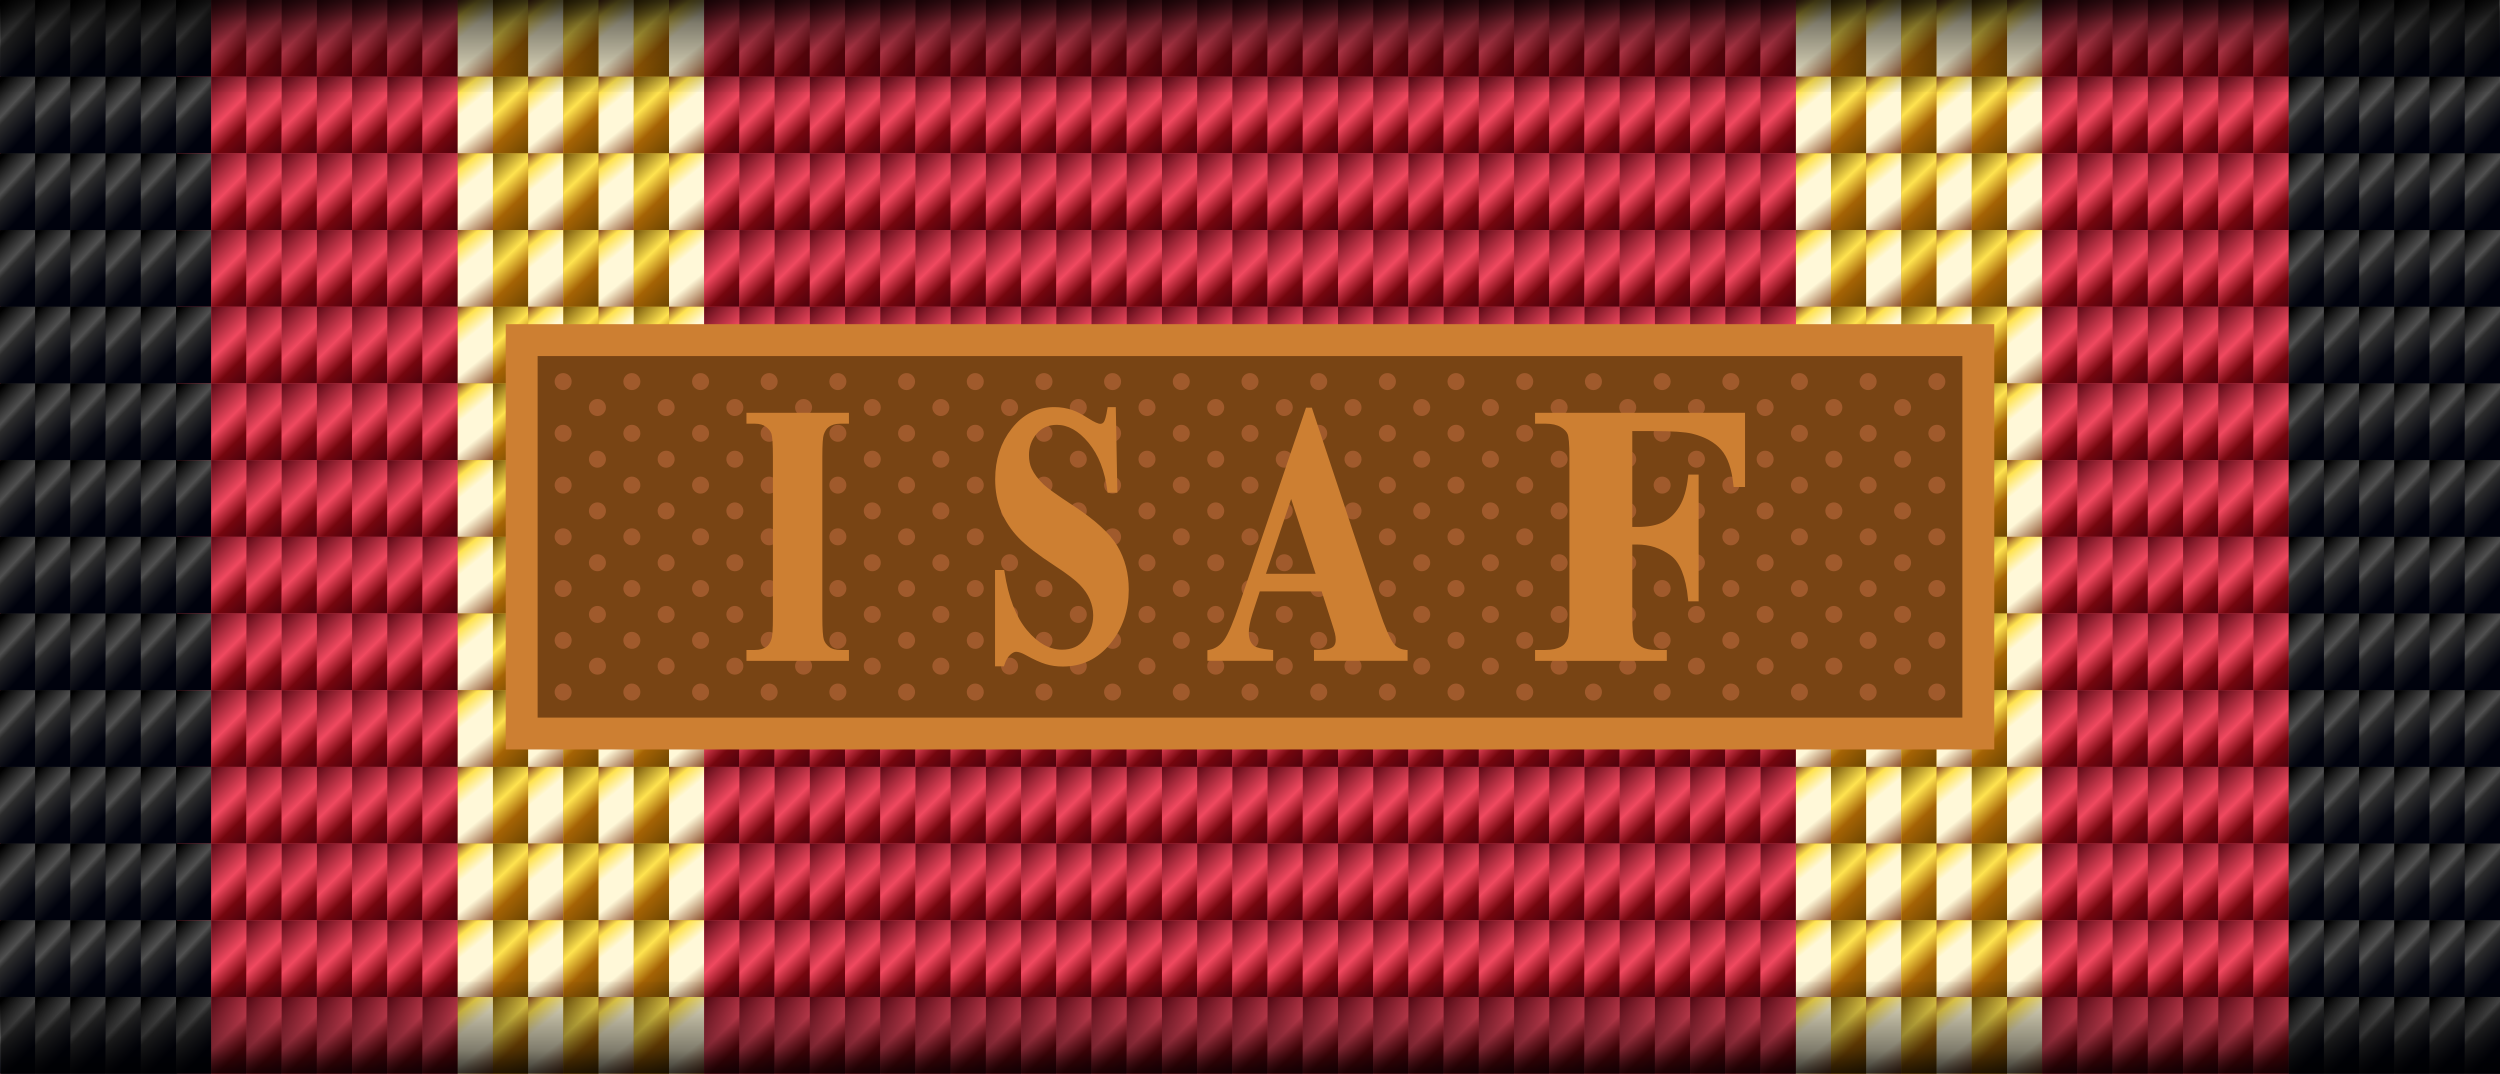
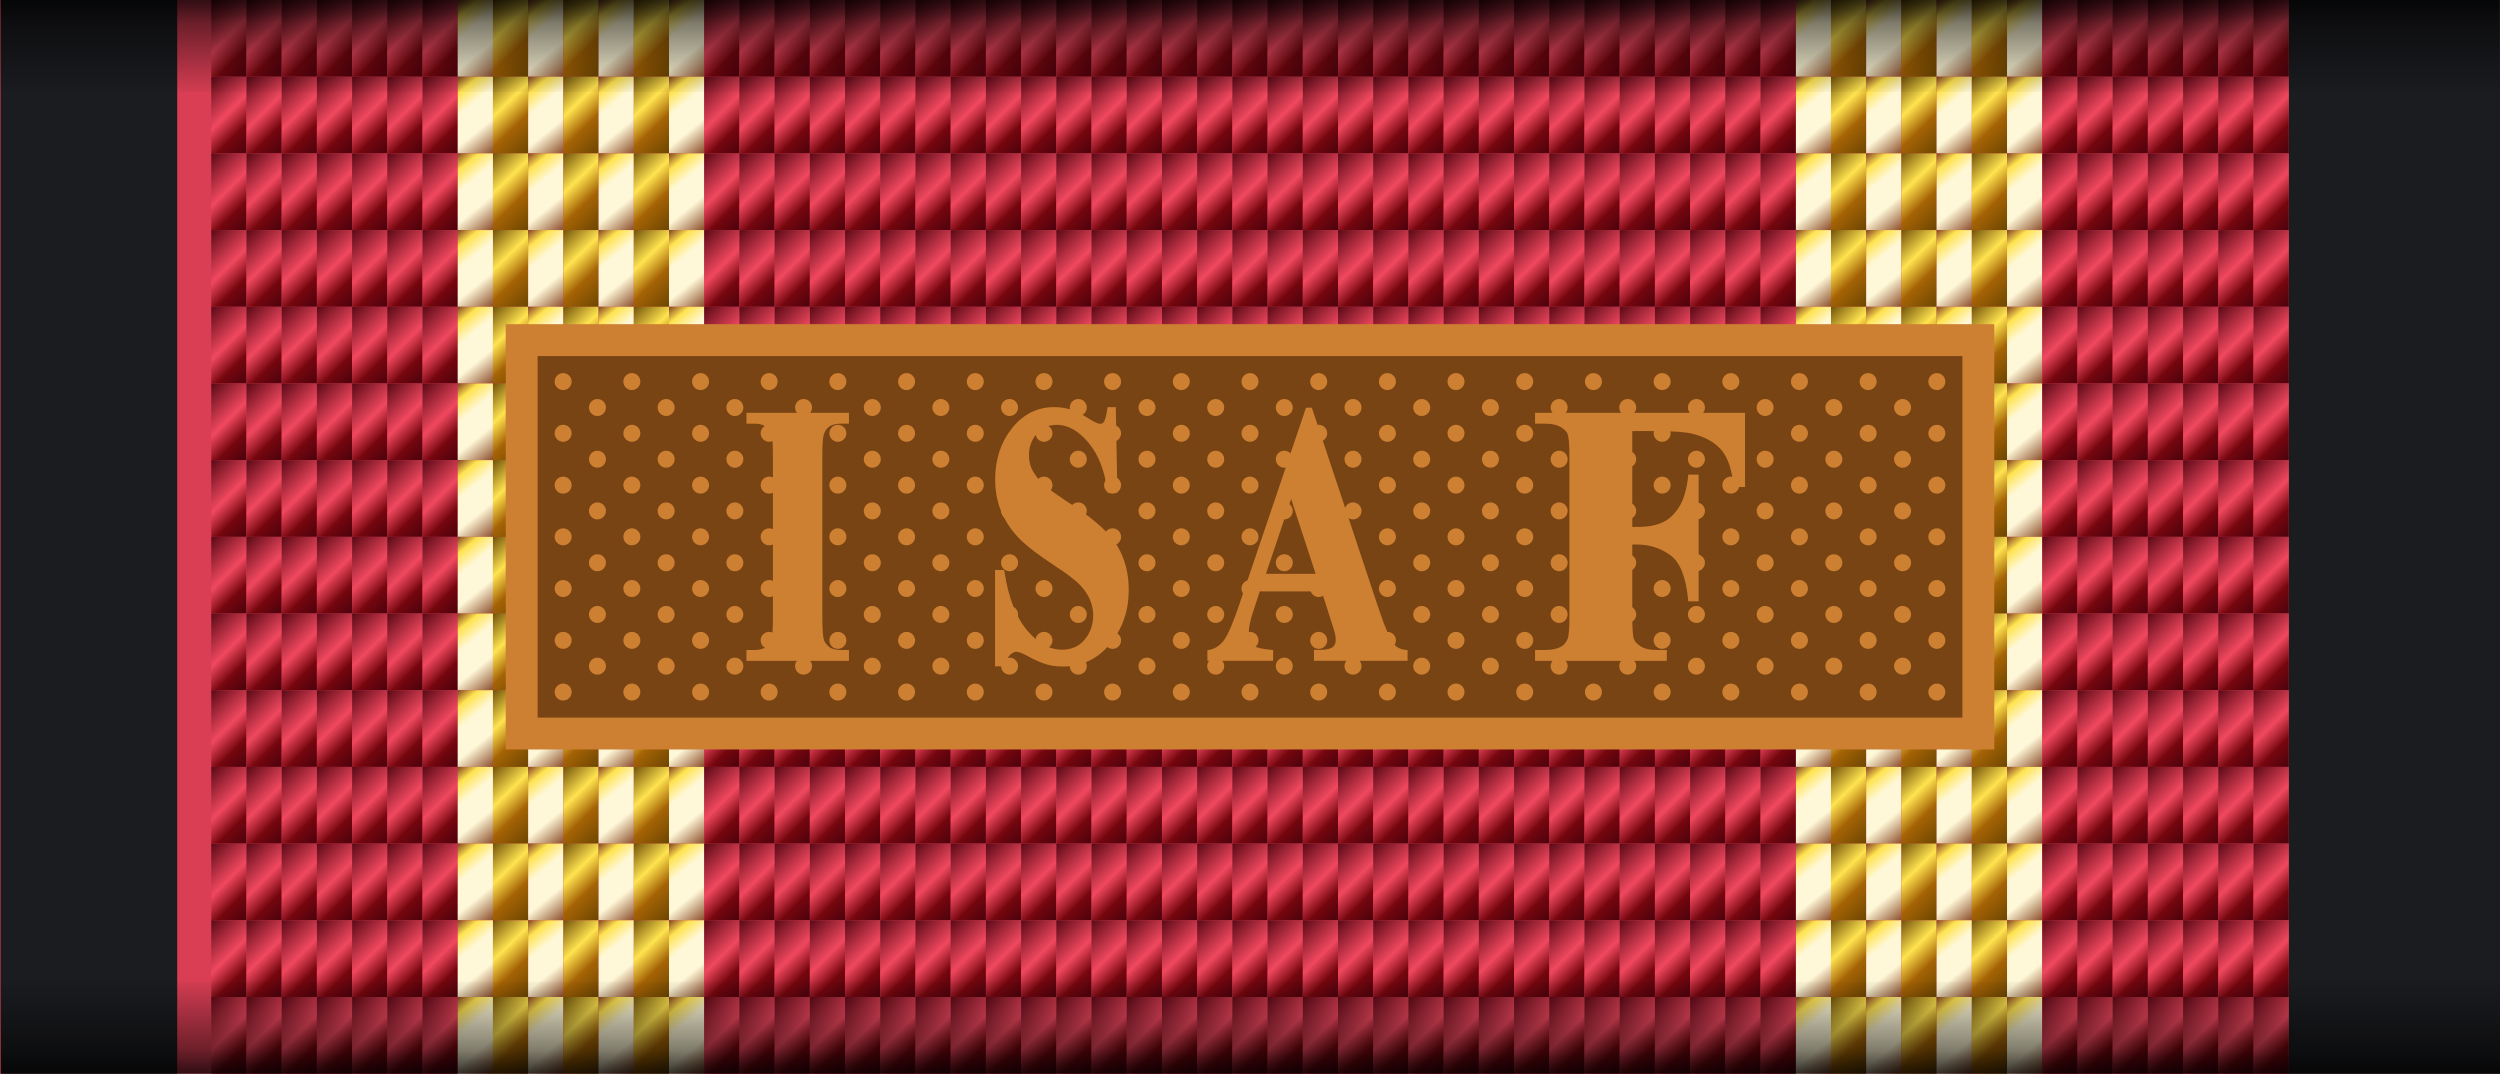
<svg xmlns="http://www.w3.org/2000/svg" xmlns:ns1="http://sodipodi.sourceforge.net/DTD/sodipodi-0.dtd" xmlns:ns2="http://www.inkscape.org/namespaces/inkscape" xmlns:xlink="http://www.w3.org/1999/xlink" id="svg3058" height="252.446" width="587.824" version="1.1" ns1:version="0.32" ns2:version="0.46" ns1:docname="BW_Einsatz_ISAF_Bandschnalle_bronze.svg" ns2:output_extension="org.inkscape.output.svg.inkscape">
  <rect width="100%" height="100%" fill="#808080" stroke="none" />
  <ns1:namedview ns2:window-height="1024" ns2:window-width="1920" ns2:pageshadow="2" ns2:pageopacity="0.0" guidetolerance="10.0" gridtolerance="10.0" objecttolerance="10.0" borderopacity="1.0" bordercolor="#666666" pagecolor="#ffffff" id="base" showgrid="false" ns2:zoom="0.92544673" ns2:cx="135.61018" ns2:cy="126.22301" ns2:window-x="-4" ns2:window-y="-4" ns2:current-layer="svg3058" />
  <defs id="defs3062">
    <ns2:perspective ns1:type="inkscape:persp3d" ns2:vp_x="0 : 126.22301 : 1" ns2:vp_y="0 : 1000 : 0" ns2:vp_z="587.82422 : 126.22301 : 1" ns2:persp3d-origin="293.91211 : 84.148671 : 1" id="perspective94" />
    <linearGradient id="linearGradient4595" y2="-11.432" gradientUnits="userSpaceOnUse" x2="229.336" gradientTransform="translate(-218.002,-43.248)" y1="-25.285" x1="215.497">
      <stop id="stop3840-2" stop-color="#4a020d" offset="0" />
      <stop id="stop3880" stop-color="#f0485f" offset="0.5" />
      <stop id="stop3882" stop-color="#75060e" offset="0.75" />
      <stop id="stop3842-6" stop-color="#4a020d" offset="1" />
    </linearGradient>
    <linearGradient id="linearGradient4599" y2="-15.246" gradientUnits="userSpaceOnUse" x2="226.324" gradientTransform="translate(-218.203,-19.56)" y1="-24.081" x1="216.902">
      <stop id="stop4554" stop-color="#000000" offset="0" />
      <stop id="stop4556" stop-color="#505050" offset="0.449" />
      <stop id="stop4558" stop-color="#2c2c2c" offset="0.545" />
      <stop id="stop4560" stop-color="#00020d" offset="1" />
    </linearGradient>
    <linearGradient id="linearGradient4603" y2="-10.127" gradientUnits="userSpaceOnUse" x2="230.139" gradientTransform="translate(-102.761,-19.554)" y1="-25.285" x1="215.497">
      <stop id="stop5202" stop-color="#603f00" offset="0" />
      <stop id="stop5204" stop-color="#ffe34f" offset="0.363" />
      <stop id="stop5206" stop-color="#a56305" offset="0.61" />
      <stop id="stop5208" stop-color="#603f00" offset="1" />
    </linearGradient>
    <linearGradient id="linearGradient4607" y2="-10.93" gradientUnits="userSpaceOnUse" x2="229.637" gradientTransform="translate(-87.304,-19.353)" y1="-25.988" x1="217.404">
      <stop id="stop5550" stop-color="#864623" offset="0" />
      <stop id="stop5552" stop-color="#ffe34f" offset="0.156" />
      <stop id="stop5554" stop-color="#fff8d8" offset="0.366" />
      <stop id="stop5556" stop-color="#fff8d8" offset="0.656" />
      <stop id="stop5558" stop-color="#864623" offset="1" />
    </linearGradient>
    <linearGradient id="linearGradient45639" y2="22.989" gradientUnits="userSpaceOnUse" x2="297.29" gradientTransform="matrix(0.949,0,0,0.768,17.752,5.034)" y1="-12.15" x1="297.29">
      <stop id="stop45643" stop-color="#000000" offset="0" />
      <stop id="stop45645" stop-color="#000000" stop-opacity="0.498" offset="0.364" />
      <stop id="stop45647" stop-color="#000000" stop-opacity="0" offset="1" />
    </linearGradient>
    <ns2:perspective id="perspective2416" ns2:persp3d-origin="372.04724 : 350.78739 : 1" ns2:vp_z="744.09448 : 526.18109 : 1" ns2:vp_y="0 : 1000 : 0" ns2:vp_x="0 : 526.18109 : 1" ns1:type="inkscape:persp3d" />
    <linearGradient id="linearGradient3791">
      <stop style="stop-color:#ffed81;stop-opacity:1;" offset="0" id="stop3793" />
      <stop id="stop3797" offset="0.401" style="stop-color:#ffd119;stop-opacity:1;" />
      <stop style="stop-color:#ffed81;stop-opacity:1;" offset="0.651" id="stop3799" />
      <stop style="stop-color:#ffcd00;stop-opacity:1;" offset="1" id="stop3795" />
    </linearGradient>
  </defs>
  <rect id="use5635" style="color:#000000;enable-background:accumulate;" fill-rule="nonzero" height="252.45" width="587.82" y="0" x="0" fill="#d93e54" />
  <use id="use5675" xlink:href="#rect5615-0" transform="matrix(1,0,0,1,-314.683,-0.004)" height="252.446" width="587.824" y="0" x="0" />
-   <rect id="rect5615-0" style="color:#000000;enable-background:accumulate;" fill-rule="nonzero" height="252.45" width="57.961" y="0.004" x="422.236" fill="#d6a92d" />
  <use id="use5655" xlink:href="#rect5615-3" transform="matrix(0.836,0,0,1,-449.758,0)" height="252.446" width="587.824" y="0" x="0" />
  <rect id="rect5615-3" style="color:#000000;enable-background:accumulate;" fill-rule="nonzero" height="252.45" width="49.681" y="0.004" x="538.145" fill="#1b1c20" />
  <rect id="rect3068-1" style="color:#000000;enable-background:accumulate;" fill-rule="nonzero" height="18.032" width="8.279" y="-70.243" x="0.485" fill="url(#linearGradient4595)" />
  <g id="g4486" transform="translate(3.468,-21.815)">
    <use id="use4460" xlink:href="#rect3068-1" transform="translate(26.696,21.022)" height="296" width="586" y="0" x="0" />
    <use id="use4462" xlink:href="#rect3068-1" transform="translate(34.975,21.022)" height="296" width="586" y="0" x="0" />
    <use id="use4474" xlink:href="#rect3068-1" transform="translate(43.255,21.022)" height="296" width="586" y="0" x="0" />
    <use id="use4476" xlink:href="#rect3068-1" transform="translate(51.534,21.022)" height="296" width="586" y="0" x="0" />
    <use id="use4478" xlink:href="#rect3068-1" transform="translate(59.813,21.022)" height="296" width="586" y="0" x="0" />
    <use id="use4480" xlink:href="#rect3068-1" transform="translate(68.092,21.022)" height="296" width="586" y="0" x="0" />
    <use id="use4482" xlink:href="#rect3068-1" transform="translate(76.371,21.022)" height="296" width="586" y="0" x="0" />
  </g>
-   <rect id="rect4546" style="color:#000000;enable-background:accumulate;" fill-rule="nonzero" height="18.032" width="8.279" y="-46.555" x="0.284" fill="url(#linearGradient4599)" />
  <g id="g4668" transform="translate(3.468,-21.815)">
    <use id="use4562" xlink:href="#rect4546" transform="translate(25.773,21.815)" height="296" width="586" y="0" x="0" />
    <use id="use4564" xlink:href="#rect4546" transform="translate(34.052,21.815)" height="296" width="586" y="0" x="0" />
    <use id="use4566" xlink:href="#rect4546" transform="translate(42.331,21.815)" height="296" width="586" y="0" x="0" />
    <use id="use4568" xlink:href="#rect4546" transform="translate(50.611,21.815)" height="296" width="586" y="0" x="0" />
    <use id="use4570" xlink:href="#rect4546" transform="translate(58.89,21.815)" height="296" width="586" y="0" x="0" />
    <use id="use4572" xlink:href="#rect4546" transform="translate(67.169,21.815)" height="296" width="586" y="0" x="0" />
  </g>
  <rect id="rect3068-1-8" style="color:#000000;enable-background:accumulate;" fill-rule="nonzero" height="18.032" width="8.279" y="-46.548" x="115.726" fill="url(#linearGradient4603)" />
  <rect id="rect4650" style="color:#000000;enable-background:accumulate;" fill-rule="nonzero" height="18.032" width="8.279" y="-46.348" x="131.183" fill="url(#linearGradient4607)" />
  <use id="use4706" xlink:href="#g4486" height="296" width="586" y="0" x="0" />
  <g id="g4750" transform="translate(3.468,-21.815)">
    <use id="use4495" xlink:href="#g4486" transform="translate(101.71,21.815)" height="296" width="586" y="0" x="0" />
    <use id="use4497" xlink:href="#g4486" transform="translate(159.665,21.815)" height="296" width="586" y="0" x="0" />
    <use id="use4499" xlink:href="#g4486" transform="translate(217.619,21.815)" height="296" width="586" y="0" x="0" />
    <use id="use4501" xlink:href="#g4486" transform="translate(275.574,21.815)" height="296" width="586" y="0" x="0" />
    <use id="use4744" xlink:href="#rect3068-1" transform="translate(363.693,21.022)" height="296" width="586" y="0" x="0" />
    <use id="use4746" xlink:href="#rect3068-1" transform="translate(371.972,21.022)" height="296" width="586" y="0" x="0" />
    <use id="use4748" xlink:href="#rect3068-1" transform="translate(380.251,21.022)" height="296" width="586" y="0" x="0" />
  </g>
  <g id="g4761" transform="translate(-4.481,-334.1)">
    <use id="use4676" xlink:href="#g4668" transform="translate(-25.044,380.659)" height="296" width="586" y="0" x="0" />
    <use id="use4678" xlink:href="#g4486" transform="translate(23.507,405.141)" height="296" width="586" y="0" x="0" />
    <g id="g4694" transform="translate(-15.036,-1.499)">
      <g id="g4684" transform="translate(0,-0.98)">
        <use id="use4680" xlink:href="#rect4650" transform="translate(-4.036,382.93)" height="296" width="586" y="0" x="0" />
        <use id="use4682" xlink:href="#rect3068-1-8" transform="translate(19.7,383.131)" height="296" width="586" y="0" x="0" />
      </g>
      <use id="use4688" xlink:href="#g4684" transform="translate(16.558,0)" height="296" width="586" y="0" x="0" />
      <use id="use4690" xlink:href="#g4684" transform="translate(33.117,0)" height="296" width="586" y="0" x="0" />
      <use id="use4692" xlink:href="#rect4650" transform="translate(45.639,381.951)" height="296" width="586" y="0" x="0" />
    </g>
    <use id="use4702" xlink:href="#g4694" transform="translate(314.61,2.8525335e-8)" height="296" width="586" y="0" x="0" />
    <use id="use4704" xlink:href="#use4678" transform="translate(430.519,4.2119189e-6)" height="296" width="586" y="0" x="0" />
    <use id="use4708" xlink:href="#g4668" transform="translate(513.105,380.659)" height="296" width="586" y="0" x="0" />
    <use id="use4759" xlink:href="#g4750" transform="translate(34.237,405.141)" height="296" width="586" y="0" x="0" />
  </g>
  <use id="use4776" xlink:href="#g4761" transform="translate(3.4750368e-8,18.032)" height="296" width="586" y="0" x="0" />
  <use id="use4778" xlink:href="#g4761" transform="translate(3.4750368e-8,36.064)" height="296" width="586" y="0" x="0" />
  <use id="use4780" xlink:href="#g4761" transform="translate(3.4750368e-8,54.096)" height="296" width="586" y="0" x="0" />
  <use id="use4782" xlink:href="#g4761" transform="translate(3.4750368e-8,72.127)" height="296" width="586" y="0" x="0" />
  <use id="use4784" xlink:href="#g4761" transform="translate(3.4750368e-8,90.159)" height="296" width="586" y="0" x="0" />
  <use id="use4786" xlink:href="#g4761" transform="translate(3.4750368e-8,108.191)" height="296" width="586" y="0" x="0" />
  <use id="use4788" xlink:href="#g4761" transform="translate(3.4750368e-8,126.223)" height="296" width="586" y="0" x="0" />
  <use id="use4790" xlink:href="#g4761" transform="translate(3.4750368e-8,144.255)" height="296" width="586" y="0" x="0" />
  <use id="use4792" xlink:href="#g4761" transform="translate(3.4750368e-8,162.287)" height="296" width="586" y="0" x="0" />
  <use id="use4794" xlink:href="#g4761" transform="translate(3.4750368e-8,180.319)" height="296" width="586" y="0" x="0" />
  <use id="use4796" xlink:href="#g4761" transform="translate(3.4750368e-8,198.35)" height="296" width="586" y="0" x="0" />
  <use id="use4798" xlink:href="#g4761" transform="translate(3.4750368e-8,216.382)" height="296" width="586" y="0" x="0" />
  <use id="use4800" xlink:href="#g4761" transform="translate(3.4750368e-8,234.414)" height="296" width="586" y="0" x="0" />
  <rect id="rect4609" style="enable-background:accumulate;color:#000000;" fill-rule="nonzero" height="21.611" width="587.572" y="0.004" x="0.125" fill="url(#linearGradient45639)" />
  <use id="use43110" xlink:href="#rect4609" transform="matrix(1,0,0,-1,0.127,252.454)" height="252.45" width="587.82" y="0" x="0" />
  <g id="layer1" ns2:label="Layer 1" transform="translate(113.912,71.223)">
    <rect y="5" x="5" height="100" width="350" id="rect2430" style="opacity:1;fill:#cd7f32;fill-opacity:1;fill-rule:nonzero;stroke:none;stroke-width:0.6;stroke-linecap:square;stroke-linejoin:miter;stroke-miterlimit:4;stroke-dasharray:none;stroke-dashoffset:0.4;stroke-opacity:1" />
-     <rect y="13.5" x="13.5" height="83" width="333" id="rect2654" style="opacity:1;fill:#a05a2c;fill-opacity:1;fill-rule:nonzero;stroke:none;stroke-width:4;stroke-linecap:square;stroke-linejoin:miter;stroke-miterlimit:4;stroke-dasharray:none;stroke-dashoffset:0.4;stroke-opacity:1" />
    <path id="rect3202" d="M 12.5,12.5 L 12.5,97.5 L 347.5,97.5 L 347.5,12.5 L 12.5,12.5 z M 18.5,16.5 C 19.604,16.5 20.5,17.396 20.5,18.5 C 20.5,19.604 19.604,20.5 18.5,20.5 C 17.396,20.5 16.5,19.604 16.5,18.5 C 16.5,17.396 17.396,16.5 18.5,16.5 z M 34.656,16.5 C 35.76,16.5 36.656,17.396 36.656,18.5 C 36.656,19.604 35.76,20.5 34.656,20.5 C 33.552,20.5 32.656,19.604 32.656,18.5 C 32.656,17.396 33.552,16.5 34.656,16.5 z M 50.812,16.5 C 51.916,16.5 52.812,17.396 52.812,18.5 C 52.812,19.604 51.916,20.5 50.812,20.5 C 49.709,20.5 48.812,19.604 48.812,18.5 C 48.812,17.396 49.709,16.5 50.812,16.5 z M 66.938,16.5 C 68.041,16.5 68.938,17.396 68.938,18.5 C 68.937,19.604 68.041,20.5 66.938,20.5 C 65.833,20.5 64.938,19.604 64.938,18.5 C 64.937,17.396 65.834,16.5 66.938,16.5 z M 83.094,16.5 C 84.198,16.5 85.094,17.396 85.094,18.5 C 85.094,19.604 84.198,20.5 83.094,20.5 C 81.99,20.5 81.094,19.604 81.094,18.5 C 81.094,17.396 81.99,16.5 83.094,16.5 z M 99.25,16.5 C 100.354,16.5 101.25,17.396 101.25,18.5 C 101.25,19.604 100.354,20.5 99.25,20.5 C 98.146,20.5 97.25,19.604 97.25,18.5 C 97.25,17.396 98.146,16.5 99.25,16.5 z M 115.406,16.5 C 116.51,16.5 117.406,17.396 117.406,18.5 C 117.406,19.604 116.51,20.5 115.406,20.5 C 114.302,20.5 113.406,19.604 113.406,18.5 C 113.406,17.396 114.302,16.5 115.406,16.5 z M 131.562,16.5 C 132.667,16.5 133.562,17.396 133.562,18.5 C 133.562,19.604 132.667,20.5 131.562,20.5 C 130.458,20.5 129.562,19.604 129.562,18.5 C 129.562,17.396 130.458,16.5 131.562,16.5 z M 147.688,16.5 C 148.792,16.5 149.688,17.396 149.688,18.5 C 149.688,19.604 148.792,20.5 147.688,20.5 C 146.584,20.5 145.688,19.604 145.688,18.5 C 145.688,17.396 146.583,16.5 147.688,16.5 z M 163.844,16.5 C 164.948,16.5 165.844,17.396 165.844,18.5 C 165.844,19.604 164.948,20.5 163.844,20.5 C 162.74,20.5 161.844,19.604 161.844,18.5 C 161.844,17.396 162.74,16.5 163.844,16.5 z M 180,16.5 C 181.104,16.5 182,17.396 182,18.5 C 182,19.604 181.104,20.5 180,20.5 C 178.896,20.5 178,19.604 178,18.5 C 178,17.396 178.896,16.5 180,16.5 z M 196.156,16.5 C 197.26,16.5 198.156,17.396 198.156,18.5 C 198.156,19.604 197.26,20.5 196.156,20.5 C 195.052,20.5 194.156,19.604 194.156,18.5 C 194.156,17.396 195.052,16.5 196.156,16.5 z M 212.312,16.5 C 213.417,16.5 214.312,17.396 214.312,18.5 C 214.312,19.604 213.417,20.5 212.312,20.5 C 211.208,20.5 210.312,19.604 210.312,18.5 C 210.312,17.396 211.208,16.5 212.312,16.5 z M 228.438,16.5 C 229.542,16.5 230.438,17.396 230.438,18.5 C 230.438,19.604 229.542,20.5 228.438,20.5 C 227.334,20.5 226.438,19.604 226.438,18.5 C 226.438,17.396 227.333,16.5 228.438,16.5 z M 244.594,16.5 C 245.698,16.5 246.594,17.396 246.594,18.5 C 246.594,19.604 245.698,20.5 244.594,20.5 C 243.49,20.5 242.594,19.604 242.594,18.5 C 242.594,17.396 243.49,16.5 244.594,16.5 z M 260.75,16.5 C 261.854,16.5 262.75,17.396 262.75,18.5 C 262.75,19.604 261.854,20.5 260.75,20.5 C 259.646,20.5 258.75,19.604 258.75,18.5 C 258.75,17.396 259.646,16.5 260.75,16.5 z M 276.906,16.5 C 278.01,16.5 278.906,17.396 278.906,18.5 C 278.906,19.604 278.01,20.5 276.906,20.5 C 275.802,20.5 274.906,19.604 274.906,18.5 C 274.906,17.396 275.802,16.5 276.906,16.5 z M 293.062,16.5 C 294.167,16.5 295.062,17.396 295.062,18.5 C 295.063,19.604 294.166,20.5 293.062,20.5 C 291.959,20.5 291.062,19.604 291.062,18.5 C 291.062,17.396 291.959,16.5 293.062,16.5 z M 309.188,16.5 C 310.291,16.5 311.188,17.396 311.188,18.5 C 311.187,19.604 310.291,20.5 309.188,20.5 C 308.083,20.5 307.188,19.604 307.188,18.5 C 307.187,17.396 308.084,16.5 309.188,16.5 z M 325.344,16.5 C 326.448,16.5 327.344,17.396 327.344,18.5 C 327.344,19.604 326.448,20.5 325.344,20.5 C 324.24,20.5 323.344,19.604 323.344,18.5 C 323.344,17.396 324.24,16.5 325.344,16.5 z M 341.5,16.5 C 342.604,16.5 343.5,17.396 343.5,18.5 C 343.5,19.604 342.604,20.5 341.5,20.5 C 340.396,20.5 339.5,19.604 339.5,18.5 C 339.5,17.396 340.396,16.5 341.5,16.5 z M 26.562,22.594 C 27.666,22.594 28.562,23.49 28.562,24.594 C 28.562,25.698 27.666,26.594 26.562,26.594 C 25.459,26.594 24.562,25.698 24.562,24.594 C 24.562,23.49 25.459,22.594 26.562,22.594 z M 42.719,22.594 C 43.823,22.594 44.719,23.49 44.719,24.594 C 44.719,25.698 43.823,26.594 42.719,26.594 C 41.615,26.594 40.719,25.698 40.719,24.594 C 40.719,23.49 41.615,22.594 42.719,22.594 z M 58.875,22.594 C 59.979,22.594 60.875,23.49 60.875,24.594 C 60.875,25.698 59.979,26.594 58.875,26.594 C 57.771,26.594 56.875,25.698 56.875,24.594 C 56.875,23.49 57.771,22.594 58.875,22.594 z M 75.031,22.594 C 76.135,22.594 77.031,23.49 77.031,24.594 C 77.031,25.698 76.135,26.594 75.031,26.594 C 73.927,26.594 73.031,25.698 73.031,24.594 C 73.031,23.49 73.927,22.594 75.031,22.594 z M 91.188,22.594 C 92.291,22.594 93.188,23.49 93.188,24.594 C 93.188,25.698 92.291,26.594 91.188,26.594 C 90.084,26.594 89.188,25.698 89.188,24.594 C 89.188,23.49 90.084,22.594 91.188,22.594 z M 107.312,22.594 C 108.416,22.594 109.312,23.49 109.312,24.594 C 109.312,25.698 108.416,26.594 107.312,26.594 C 106.209,26.594 105.312,25.698 105.312,24.594 C 105.312,23.49 106.209,22.594 107.312,22.594 z M 123.469,22.594 C 124.573,22.594 125.469,23.49 125.469,24.594 C 125.469,25.698 124.573,26.594 123.469,26.594 C 122.365,26.594 121.469,25.698 121.469,24.594 C 121.469,23.49 122.365,22.594 123.469,22.594 z M 139.625,22.594 C 140.729,22.594 141.625,23.49 141.625,24.594 C 141.625,25.698 140.729,26.594 139.625,26.594 C 138.521,26.594 137.625,25.698 137.625,24.594 C 137.625,23.49 138.521,22.594 139.625,22.594 z M 155.781,22.594 C 156.885,22.594 157.781,23.49 157.781,24.594 C 157.781,25.698 156.885,26.594 155.781,26.594 C 154.677,26.594 153.781,25.698 153.781,24.594 C 153.781,23.49 154.677,22.594 155.781,22.594 z M 171.938,22.594 C 173.042,22.594 173.938,23.49 173.938,24.594 C 173.938,25.698 173.042,26.594 171.938,26.594 C 170.833,26.594 169.938,25.698 169.938,24.594 C 169.938,23.49 170.833,22.594 171.938,22.594 z M 188.062,22.594 C 189.167,22.594 190.062,23.49 190.062,24.594 C 190.063,25.698 189.167,26.594 188.062,26.594 C 186.959,26.594 186.062,25.698 186.062,24.594 C 186.063,23.49 186.958,22.594 188.062,22.594 z M 204.219,22.594 C 205.323,22.594 206.219,23.49 206.219,24.594 C 206.219,25.698 205.323,26.594 204.219,26.594 C 203.115,26.594 202.219,25.698 202.219,24.594 C 202.219,23.49 203.115,22.594 204.219,22.594 z M 220.375,22.594 C 221.479,22.594 222.375,23.49 222.375,24.594 C 222.375,25.698 221.479,26.594 220.375,26.594 C 219.271,26.594 218.375,25.698 218.375,24.594 C 218.375,23.49 219.271,22.594 220.375,22.594 z M 236.531,22.594 C 237.635,22.594 238.531,23.49 238.531,24.594 C 238.531,25.698 237.635,26.594 236.531,26.594 C 235.427,26.594 234.531,25.698 234.531,24.594 C 234.531,23.49 235.427,22.594 236.531,22.594 z M 252.688,22.594 C 253.792,22.594 254.688,23.49 254.688,24.594 C 254.688,25.698 253.792,26.594 252.688,26.594 C 251.584,26.594 250.688,25.698 250.688,24.594 C 250.688,23.49 251.583,22.594 252.688,22.594 z M 268.812,22.594 C 269.916,22.594 270.812,23.49 270.812,24.594 C 270.812,25.698 269.916,26.594 268.812,26.594 C 267.709,26.594 266.812,25.698 266.812,24.594 C 266.812,23.49 267.709,22.594 268.812,22.594 z M 284.969,22.594 C 286.073,22.594 286.969,23.49 286.969,24.594 C 286.969,25.698 286.073,26.594 284.969,26.594 C 283.865,26.594 282.969,25.698 282.969,24.594 C 282.969,23.49 283.865,22.594 284.969,22.594 z M 301.125,22.594 C 302.229,22.594 303.125,23.49 303.125,24.594 C 303.125,25.698 302.229,26.594 301.125,26.594 C 300.021,26.594 299.125,25.698 299.125,24.594 C 299.125,23.49 300.021,22.594 301.125,22.594 z M 317.281,22.594 C 318.385,22.594 319.281,23.49 319.281,24.594 C 319.281,25.698 318.385,26.594 317.281,26.594 C 316.177,26.594 315.281,25.698 315.281,24.594 C 315.281,23.49 316.177,22.594 317.281,22.594 z M 333.438,22.594 C 334.542,22.594 335.438,23.49 335.438,24.594 C 335.438,25.698 334.541,26.594 333.438,26.594 C 332.334,26.594 331.438,25.698 331.438,24.594 C 331.437,23.49 332.334,22.594 333.438,22.594 z M 18.5,28.656 C 19.604,28.656 20.5,29.552 20.5,30.656 C 20.5,31.76 19.604,32.656 18.5,32.656 C 17.396,32.656 16.5,31.76 16.5,30.656 C 16.5,29.552 17.396,28.656 18.5,28.656 z M 34.656,28.656 C 35.76,28.656 36.656,29.552 36.656,30.656 C 36.656,31.76 35.76,32.656 34.656,32.656 C 33.552,32.656 32.656,31.76 32.656,30.656 C 32.656,29.552 33.552,28.656 34.656,28.656 z M 50.812,28.656 C 51.916,28.656 52.812,29.552 52.812,30.656 C 52.812,31.76 51.916,32.656 50.812,32.656 C 49.709,32.656 48.812,31.76 48.812,30.656 C 48.812,29.552 49.709,28.656 50.812,28.656 z M 66.938,28.656 C 68.041,28.656 68.938,29.552 68.938,30.656 C 68.937,31.76 68.041,32.656 66.938,32.656 C 65.833,32.656 64.938,31.76 64.938,30.656 C 64.937,29.552 65.834,28.656 66.938,28.656 z M 83.094,28.656 C 84.198,28.656 85.094,29.552 85.094,30.656 C 85.094,31.76 84.198,32.656 83.094,32.656 C 81.99,32.656 81.094,31.76 81.094,30.656 C 81.094,29.552 81.99,28.656 83.094,28.656 z M 99.25,28.656 C 100.354,28.656 101.25,29.552 101.25,30.656 C 101.25,31.76 100.354,32.656 99.25,32.656 C 98.146,32.656 97.25,31.76 97.25,30.656 C 97.25,29.552 98.146,28.656 99.25,28.656 z M 115.406,28.656 C 116.51,28.656 117.406,29.552 117.406,30.656 C 117.406,31.76 116.51,32.656 115.406,32.656 C 114.302,32.656 113.406,31.76 113.406,30.656 C 113.406,29.552 114.302,28.656 115.406,28.656 z M 131.562,28.656 C 132.667,28.656 133.562,29.552 133.562,30.656 C 133.562,31.76 132.667,32.656 131.562,32.656 C 130.458,32.656 129.562,31.76 129.562,30.656 C 129.562,29.552 130.458,28.656 131.562,28.656 z M 147.688,28.656 C 148.792,28.656 149.688,29.552 149.688,30.656 C 149.688,31.76 148.792,32.656 147.688,32.656 C 146.584,32.656 145.688,31.76 145.688,30.656 C 145.688,29.552 146.583,28.656 147.688,28.656 z M 163.844,28.656 C 164.948,28.656 165.844,29.552 165.844,30.656 C 165.844,31.76 164.948,32.656 163.844,32.656 C 162.74,32.656 161.844,31.76 161.844,30.656 C 161.844,29.552 162.74,28.656 163.844,28.656 z M 180,28.656 C 181.104,28.656 182,29.552 182,30.656 C 182,31.76 181.104,32.656 180,32.656 C 178.896,32.656 178,31.76 178,30.656 C 178,29.552 178.896,28.656 180,28.656 z M 196.156,28.656 C 197.26,28.656 198.156,29.552 198.156,30.656 C 198.156,31.76 197.26,32.656 196.156,32.656 C 195.052,32.656 194.156,31.76 194.156,30.656 C 194.156,29.552 195.052,28.656 196.156,28.656 z M 212.312,28.656 C 213.417,28.656 214.312,29.552 214.312,30.656 C 214.312,31.76 213.417,32.656 212.312,32.656 C 211.208,32.656 210.312,31.76 210.312,30.656 C 210.312,29.552 211.208,28.656 212.312,28.656 z M 228.438,28.656 C 229.542,28.656 230.438,29.552 230.438,30.656 C 230.438,31.76 229.542,32.656 228.438,32.656 C 227.334,32.656 226.438,31.76 226.438,30.656 C 226.438,29.552 227.333,28.656 228.438,28.656 z M 244.594,28.656 C 245.698,28.656 246.594,29.552 246.594,30.656 C 246.594,31.76 245.698,32.656 244.594,32.656 C 243.49,32.656 242.594,31.76 242.594,30.656 C 242.594,29.552 243.49,28.656 244.594,28.656 z M 260.75,28.656 C 261.854,28.656 262.75,29.552 262.75,30.656 C 262.75,31.76 261.854,32.656 260.75,32.656 C 259.646,32.656 258.75,31.76 258.75,30.656 C 258.75,29.552 259.646,28.656 260.75,28.656 z M 276.906,28.656 C 278.01,28.656 278.906,29.552 278.906,30.656 C 278.906,31.76 278.01,32.656 276.906,32.656 C 275.802,32.656 274.906,31.76 274.906,30.656 C 274.906,29.552 275.802,28.656 276.906,28.656 z M 293.062,28.656 C 294.167,28.656 295.062,29.552 295.062,30.656 C 295.063,31.76 294.166,32.656 293.062,32.656 C 291.959,32.656 291.062,31.76 291.062,30.656 C 291.062,29.552 291.959,28.656 293.062,28.656 z M 309.188,28.656 C 310.291,28.656 311.188,29.552 311.188,30.656 C 311.187,31.76 310.291,32.656 309.188,32.656 C 308.083,32.656 307.188,31.76 307.188,30.656 C 307.187,29.552 308.084,28.656 309.188,28.656 z M 325.344,28.656 C 326.448,28.656 327.344,29.552 327.344,30.656 C 327.344,31.76 326.448,32.656 325.344,32.656 C 324.24,32.656 323.344,31.76 323.344,30.656 C 323.344,29.552 324.24,28.656 325.344,28.656 z M 341.5,28.656 C 342.604,28.656 343.5,29.552 343.5,30.656 C 343.5,31.76 342.604,32.656 341.5,32.656 C 340.396,32.656 339.5,31.76 339.5,30.656 C 339.5,29.552 340.396,28.656 341.5,28.656 z M 26.562,34.75 C 27.666,34.75 28.562,35.646 28.562,36.75 C 28.562,37.854 27.666,38.75 26.562,38.75 C 25.459,38.75 24.562,37.854 24.562,36.75 C 24.562,35.646 25.459,34.75 26.562,34.75 z M 42.719,34.75 C 43.823,34.75 44.719,35.646 44.719,36.75 C 44.719,37.854 43.823,38.75 42.719,38.75 C 41.615,38.75 40.719,37.854 40.719,36.75 C 40.719,35.646 41.615,34.75 42.719,34.75 z M 58.875,34.75 C 59.979,34.75 60.875,35.646 60.875,36.75 C 60.875,37.854 59.979,38.75 58.875,38.75 C 57.771,38.75 56.875,37.854 56.875,36.75 C 56.875,35.646 57.771,34.75 58.875,34.75 z M 75.031,34.75 C 76.135,34.75 77.031,35.646 77.031,36.75 C 77.031,37.854 76.135,38.75 75.031,38.75 C 73.927,38.75 73.031,37.854 73.031,36.75 C 73.031,35.646 73.927,34.75 75.031,34.75 z M 91.188,34.75 C 92.291,34.75 93.188,35.646 93.188,36.75 C 93.188,37.854 92.291,38.75 91.188,38.75 C 90.084,38.75 89.188,37.854 89.188,36.75 C 89.188,35.646 90.084,34.75 91.188,34.75 z M 107.312,34.75 C 108.416,34.75 109.312,35.646 109.312,36.75 C 109.312,37.854 108.416,38.75 107.312,38.75 C 106.209,38.75 105.312,37.854 105.312,36.75 C 105.312,35.646 106.209,34.75 107.312,34.75 z M 123.469,34.75 C 124.573,34.75 125.469,35.646 125.469,36.75 C 125.469,37.854 124.573,38.75 123.469,38.75 C 122.365,38.75 121.469,37.854 121.469,36.75 C 121.469,35.646 122.365,34.75 123.469,34.75 z M 139.625,34.75 C 140.729,34.75 141.625,35.646 141.625,36.75 C 141.625,37.854 140.729,38.75 139.625,38.75 C 138.521,38.75 137.625,37.854 137.625,36.75 C 137.625,35.646 138.521,34.75 139.625,34.75 z M 155.781,34.75 C 156.885,34.75 157.781,35.646 157.781,36.75 C 157.781,37.854 156.885,38.75 155.781,38.75 C 154.677,38.75 153.781,37.854 153.781,36.75 C 153.781,35.646 154.677,34.75 155.781,34.75 z M 171.938,34.75 C 173.042,34.75 173.938,35.646 173.938,36.75 C 173.938,37.854 173.042,38.75 171.938,38.75 C 170.833,38.75 169.938,37.854 169.938,36.75 C 169.938,35.646 170.833,34.75 171.938,34.75 z M 188.062,34.75 C 189.167,34.75 190.062,35.646 190.062,36.75 C 190.063,37.854 189.167,38.75 188.062,38.75 C 186.959,38.75 186.062,37.854 186.062,36.75 C 186.063,35.646 186.958,34.75 188.062,34.75 z M 204.219,34.75 C 205.323,34.75 206.219,35.646 206.219,36.75 C 206.219,37.854 205.323,38.75 204.219,38.75 C 203.115,38.75 202.219,37.854 202.219,36.75 C 202.219,35.646 203.115,34.75 204.219,34.75 z M 220.375,34.75 C 221.479,34.75 222.375,35.646 222.375,36.75 C 222.375,37.854 221.479,38.75 220.375,38.75 C 219.271,38.75 218.375,37.854 218.375,36.75 C 218.375,35.646 219.271,34.75 220.375,34.75 z M 236.531,34.75 C 237.635,34.75 238.531,35.646 238.531,36.75 C 238.531,37.854 237.635,38.75 236.531,38.75 C 235.427,38.75 234.531,37.854 234.531,36.75 C 234.531,35.646 235.427,34.75 236.531,34.75 z M 252.688,34.75 C 253.792,34.75 254.688,35.646 254.688,36.75 C 254.688,37.854 253.792,38.75 252.688,38.75 C 251.584,38.75 250.688,37.854 250.688,36.75 C 250.688,35.646 251.583,34.75 252.688,34.75 z M 268.812,34.75 C 269.916,34.75 270.812,35.646 270.812,36.75 C 270.812,37.854 269.916,38.75 268.812,38.75 C 267.709,38.75 266.812,37.854 266.812,36.75 C 266.812,35.646 267.709,34.75 268.812,34.75 z M 284.969,34.75 C 286.073,34.75 286.969,35.646 286.969,36.75 C 286.969,37.854 286.073,38.75 284.969,38.75 C 283.865,38.75 282.969,37.854 282.969,36.75 C 282.969,35.646 283.865,34.75 284.969,34.75 z M 301.125,34.75 C 302.229,34.75 303.125,35.646 303.125,36.75 C 303.125,37.854 302.229,38.75 301.125,38.75 C 300.021,38.75 299.125,37.854 299.125,36.75 C 299.125,35.646 300.021,34.75 301.125,34.75 z M 317.281,34.75 C 318.385,34.75 319.281,35.646 319.281,36.75 C 319.281,37.854 318.385,38.75 317.281,38.75 C 316.177,38.75 315.281,37.854 315.281,36.75 C 315.281,35.646 316.177,34.75 317.281,34.75 z M 333.438,34.75 C 334.542,34.75 335.438,35.646 335.438,36.75 C 335.438,37.854 334.541,38.75 333.438,38.75 C 332.334,38.75 331.438,37.854 331.438,36.75 C 331.437,35.646 332.334,34.75 333.438,34.75 z M 18.5,40.844 C 19.604,40.844 20.5,41.74 20.5,42.844 C 20.5,43.948 19.604,44.844 18.5,44.844 C 17.396,44.844 16.5,43.948 16.5,42.844 C 16.5,41.74 17.396,40.844 18.5,40.844 z M 34.656,40.844 C 35.76,40.844 36.656,41.74 36.656,42.844 C 36.656,43.948 35.76,44.844 34.656,44.844 C 33.552,44.844 32.656,43.948 32.656,42.844 C 32.656,41.74 33.552,40.844 34.656,40.844 z M 50.812,40.844 C 51.916,40.844 52.812,41.74 52.812,42.844 C 52.812,43.948 51.916,44.844 50.812,44.844 C 49.709,44.844 48.812,43.948 48.812,42.844 C 48.812,41.74 49.709,40.844 50.812,40.844 z M 66.938,40.844 C 68.041,40.844 68.938,41.74 68.938,42.844 C 68.937,43.948 68.041,44.844 66.938,44.844 C 65.833,44.844 64.938,43.948 64.938,42.844 C 64.937,41.74 65.834,40.844 66.938,40.844 z M 83.094,40.844 C 84.198,40.844 85.094,41.74 85.094,42.844 C 85.094,43.948 84.198,44.844 83.094,44.844 C 81.99,44.844 81.094,43.948 81.094,42.844 C 81.094,41.74 81.99,40.844 83.094,40.844 z M 99.25,40.844 C 100.354,40.844 101.25,41.74 101.25,42.844 C 101.25,43.948 100.354,44.844 99.25,44.844 C 98.146,44.844 97.25,43.948 97.25,42.844 C 97.25,41.74 98.146,40.844 99.25,40.844 z M 115.406,40.844 C 116.51,40.844 117.406,41.74 117.406,42.844 C 117.406,43.948 116.51,44.844 115.406,44.844 C 114.302,44.844 113.406,43.948 113.406,42.844 C 113.406,41.74 114.302,40.844 115.406,40.844 z M 131.562,40.844 C 132.667,40.844 133.562,41.74 133.562,42.844 C 133.562,43.948 132.667,44.844 131.562,44.844 C 130.458,44.844 129.562,43.948 129.562,42.844 C 129.562,41.74 130.458,40.844 131.562,40.844 z M 147.688,40.844 C 148.792,40.844 149.688,41.74 149.688,42.844 C 149.688,43.948 148.792,44.844 147.688,44.844 C 146.584,44.844 145.688,43.948 145.688,42.844 C 145.688,41.74 146.583,40.844 147.688,40.844 z M 163.844,40.844 C 164.948,40.844 165.844,41.74 165.844,42.844 C 165.844,43.948 164.948,44.844 163.844,44.844 C 162.74,44.844 161.844,43.948 161.844,42.844 C 161.844,41.74 162.74,40.844 163.844,40.844 z M 180,40.844 C 181.104,40.844 182,41.74 182,42.844 C 182,43.948 181.104,44.844 180,44.844 C 178.896,44.844 178,43.948 178,42.844 C 178,41.74 178.896,40.844 180,40.844 z M 196.156,40.844 C 197.26,40.844 198.156,41.74 198.156,42.844 C 198.156,43.948 197.26,44.844 196.156,44.844 C 195.052,44.844 194.156,43.948 194.156,42.844 C 194.156,41.74 195.052,40.844 196.156,40.844 z M 212.312,40.844 C 213.417,40.844 214.312,41.74 214.312,42.844 C 214.312,43.948 213.417,44.844 212.312,44.844 C 211.208,44.844 210.312,43.948 210.312,42.844 C 210.312,41.74 211.208,40.844 212.312,40.844 z M 228.438,40.844 C 229.542,40.844 230.438,41.74 230.438,42.844 C 230.438,43.948 229.542,44.844 228.438,44.844 C 227.334,44.844 226.438,43.948 226.438,42.844 C 226.438,41.74 227.333,40.844 228.438,40.844 z M 244.594,40.844 C 245.698,40.844 246.594,41.74 246.594,42.844 C 246.594,43.948 245.698,44.844 244.594,44.844 C 243.49,44.844 242.594,43.948 242.594,42.844 C 242.594,41.74 243.49,40.844 244.594,40.844 z M 260.75,40.844 C 261.854,40.844 262.75,41.74 262.75,42.844 C 262.75,43.948 261.854,44.844 260.75,44.844 C 259.646,44.844 258.75,43.948 258.75,42.844 C 258.75,41.74 259.646,40.844 260.75,40.844 z M 276.906,40.844 C 278.01,40.844 278.906,41.74 278.906,42.844 C 278.906,43.948 278.01,44.844 276.906,44.844 C 275.802,44.844 274.906,43.948 274.906,42.844 C 274.906,41.74 275.802,40.844 276.906,40.844 z M 293.062,40.844 C 294.167,40.844 295.062,41.74 295.062,42.844 C 295.063,43.948 294.166,44.844 293.062,44.844 C 291.959,44.844 291.062,43.948 291.062,42.844 C 291.062,41.74 291.959,40.844 293.062,40.844 z M 309.188,40.844 C 310.291,40.844 311.188,41.74 311.188,42.844 C 311.187,43.948 310.291,44.844 309.188,44.844 C 308.083,44.844 307.188,43.948 307.188,42.844 C 307.187,41.74 308.084,40.844 309.188,40.844 z M 325.344,40.844 C 326.448,40.844 327.344,41.74 327.344,42.844 C 327.344,43.948 326.448,44.844 325.344,44.844 C 324.24,44.844 323.344,43.948 323.344,42.844 C 323.344,41.74 324.24,40.844 325.344,40.844 z M 341.5,40.844 C 342.604,40.844 343.5,41.74 343.5,42.844 C 343.5,43.948 342.604,44.844 341.5,44.844 C 340.396,44.844 339.5,43.948 339.5,42.844 C 339.5,41.74 340.396,40.844 341.5,40.844 z M 26.562,46.906 C 27.666,46.906 28.562,47.802 28.562,48.906 C 28.562,50.01 27.666,50.906 26.562,50.906 C 25.459,50.906 24.562,50.01 24.562,48.906 C 24.562,47.802 25.459,46.906 26.562,46.906 z M 42.719,46.906 C 43.823,46.906 44.719,47.802 44.719,48.906 C 44.719,50.01 43.823,50.906 42.719,50.906 C 41.615,50.906 40.719,50.01 40.719,48.906 C 40.719,47.802 41.615,46.906 42.719,46.906 z M 58.875,46.906 C 59.979,46.906 60.875,47.802 60.875,48.906 C 60.875,50.01 59.979,50.906 58.875,50.906 C 57.771,50.906 56.875,50.01 56.875,48.906 C 56.875,47.802 57.771,46.906 58.875,46.906 z M 75.031,46.906 C 76.135,46.906 77.031,47.802 77.031,48.906 C 77.031,50.01 76.135,50.906 75.031,50.906 C 73.927,50.906 73.031,50.01 73.031,48.906 C 73.031,47.802 73.927,46.906 75.031,46.906 z M 91.188,46.906 C 92.291,46.906 93.188,47.802 93.188,48.906 C 93.188,50.01 92.291,50.906 91.188,50.906 C 90.084,50.906 89.188,50.01 89.188,48.906 C 89.188,47.802 90.084,46.906 91.188,46.906 z M 107.312,46.906 C 108.416,46.906 109.312,47.802 109.312,48.906 C 109.312,50.01 108.416,50.906 107.312,50.906 C 106.209,50.906 105.312,50.01 105.312,48.906 C 105.312,47.802 106.209,46.906 107.312,46.906 z M 123.469,46.906 C 124.573,46.906 125.469,47.802 125.469,48.906 C 125.469,50.01 124.573,50.906 123.469,50.906 C 122.365,50.906 121.469,50.01 121.469,48.906 C 121.469,47.802 122.365,46.906 123.469,46.906 z M 139.625,46.906 C 140.729,46.906 141.625,47.802 141.625,48.906 C 141.625,50.01 140.729,50.906 139.625,50.906 C 138.521,50.906 137.625,50.01 137.625,48.906 C 137.625,47.802 138.521,46.906 139.625,46.906 z M 155.781,46.906 C 156.885,46.906 157.781,47.802 157.781,48.906 C 157.781,50.01 156.885,50.906 155.781,50.906 C 154.677,50.906 153.781,50.01 153.781,48.906 C 153.781,47.802 154.677,46.906 155.781,46.906 z M 171.938,46.906 C 173.042,46.906 173.938,47.802 173.938,48.906 C 173.938,50.01 173.042,50.906 171.938,50.906 C 170.833,50.906 169.938,50.01 169.938,48.906 C 169.938,47.802 170.833,46.906 171.938,46.906 z M 188.062,46.906 C 189.167,46.906 190.062,47.802 190.062,48.906 C 190.063,50.01 189.167,50.906 188.062,50.906 C 186.959,50.906 186.062,50.01 186.062,48.906 C 186.063,47.802 186.958,46.906 188.062,46.906 z M 204.219,46.906 C 205.323,46.906 206.219,47.802 206.219,48.906 C 206.219,50.01 205.323,50.906 204.219,50.906 C 203.115,50.906 202.219,50.01 202.219,48.906 C 202.219,47.802 203.115,46.906 204.219,46.906 z M 220.375,46.906 C 221.479,46.906 222.375,47.802 222.375,48.906 C 222.375,50.01 221.479,50.906 220.375,50.906 C 219.271,50.906 218.375,50.01 218.375,48.906 C 218.375,47.802 219.271,46.906 220.375,46.906 z M 236.531,46.906 C 237.635,46.906 238.531,47.802 238.531,48.906 C 238.531,50.01 237.635,50.906 236.531,50.906 C 235.427,50.906 234.531,50.01 234.531,48.906 C 234.531,47.802 235.427,46.906 236.531,46.906 z M 252.688,46.906 C 253.792,46.906 254.688,47.802 254.688,48.906 C 254.688,50.01 253.792,50.906 252.688,50.906 C 251.584,50.906 250.688,50.01 250.688,48.906 C 250.688,47.802 251.583,46.906 252.688,46.906 z M 268.812,46.906 C 269.916,46.906 270.812,47.802 270.812,48.906 C 270.812,50.01 269.916,50.906 268.812,50.906 C 267.709,50.906 266.812,50.01 266.812,48.906 C 266.812,47.802 267.709,46.906 268.812,46.906 z M 284.969,46.906 C 286.073,46.906 286.969,47.802 286.969,48.906 C 286.969,50.01 286.073,50.906 284.969,50.906 C 283.865,50.906 282.969,50.01 282.969,48.906 C 282.969,47.802 283.865,46.906 284.969,46.906 z M 301.125,46.906 C 302.229,46.906 303.125,47.802 303.125,48.906 C 303.125,50.01 302.229,50.906 301.125,50.906 C 300.021,50.906 299.125,50.01 299.125,48.906 C 299.125,47.802 300.021,46.906 301.125,46.906 z M 317.281,46.906 C 318.385,46.906 319.281,47.802 319.281,48.906 C 319.281,50.01 318.385,50.906 317.281,50.906 C 316.177,50.906 315.281,50.01 315.281,48.906 C 315.281,47.802 316.177,46.906 317.281,46.906 z M 333.438,46.906 C 334.542,46.906 335.438,47.802 335.438,48.906 C 335.438,50.01 334.541,50.906 333.438,50.906 C 332.334,50.906 331.438,50.01 331.438,48.906 C 331.437,47.802 332.334,46.906 333.438,46.906 z M 18.5,53 C 19.604,53 20.5,53.896 20.5,55 C 20.5,56.104 19.604,57 18.5,57 C 17.396,57 16.5,56.104 16.5,55 C 16.5,53.896 17.396,53 18.5,53 z M 34.656,53 C 35.76,53 36.656,53.896 36.656,55 C 36.656,56.104 35.76,57 34.656,57 C 33.552,57 32.656,56.104 32.656,55 C 32.656,53.896 33.552,53 34.656,53 z M 50.812,53 C 51.916,53 52.812,53.896 52.812,55 C 52.812,56.104 51.916,57 50.812,57 C 49.709,57 48.812,56.104 48.812,55 C 48.812,53.896 49.709,53 50.812,53 z M 66.938,53 C 68.041,53 68.938,53.896 68.938,55 C 68.937,56.104 68.041,57 66.938,57 C 65.833,57 64.938,56.104 64.938,55 C 64.937,53.896 65.834,53 66.938,53 z M 83.094,53 C 84.198,53 85.094,53.896 85.094,55 C 85.094,56.104 84.198,57 83.094,57 C 81.99,57 81.094,56.104 81.094,55 C 81.094,53.896 81.99,53 83.094,53 z M 99.25,53 C 100.354,53 101.25,53.896 101.25,55 C 101.25,56.104 100.354,57 99.25,57 C 98.146,57 97.25,56.104 97.25,55 C 97.25,53.896 98.146,53 99.25,53 z M 115.406,53 C 116.51,53 117.406,53.896 117.406,55 C 117.406,56.104 116.51,57 115.406,57 C 114.302,57 113.406,56.104 113.406,55 C 113.406,53.896 114.302,53 115.406,53 z M 131.562,53 C 132.667,53 133.562,53.896 133.562,55 C 133.562,56.104 132.667,57 131.562,57 C 130.458,57 129.562,56.104 129.562,55 C 129.562,53.896 130.458,53 131.562,53 z M 147.688,53 C 148.792,53 149.688,53.896 149.688,55 C 149.688,56.104 148.792,57 147.688,57 C 146.584,57 145.688,56.104 145.688,55 C 145.688,53.896 146.583,53 147.688,53 z M 163.844,53 C 164.948,53 165.844,53.896 165.844,55 C 165.844,56.104 164.948,57 163.844,57 C 162.74,57 161.844,56.104 161.844,55 C 161.844,53.896 162.74,53 163.844,53 z M 180,53 C 181.104,53 182,53.896 182,55 C 182,56.104 181.104,57 180,57 C 178.896,57 178,56.104 178,55 C 178,53.896 178.896,53 180,53 z M 196.156,53 C 197.26,53 198.156,53.896 198.156,55 C 198.156,56.104 197.26,57 196.156,57 C 195.052,57 194.156,56.104 194.156,55 C 194.156,53.896 195.052,53 196.156,53 z M 212.312,53 C 213.417,53 214.312,53.896 214.312,55 C 214.312,56.104 213.417,57 212.312,57 C 211.208,57 210.312,56.104 210.312,55 C 210.312,53.896 211.208,53 212.312,53 z M 228.438,53 C 229.542,53 230.438,53.896 230.438,55 C 230.438,56.104 229.542,57 228.438,57 C 227.334,57 226.438,56.104 226.438,55 C 226.438,53.896 227.333,53 228.438,53 z M 244.594,53 C 245.698,53 246.594,53.896 246.594,55 C 246.594,56.104 245.698,57 244.594,57 C 243.49,57 242.594,56.104 242.594,55 C 242.594,53.896 243.49,53 244.594,53 z M 260.75,53 C 261.854,53 262.75,53.896 262.75,55 C 262.75,56.104 261.854,57 260.75,57 C 259.646,57 258.75,56.104 258.75,55 C 258.75,53.896 259.646,53 260.75,53 z M 276.906,53 C 278.01,53 278.906,53.896 278.906,55 C 278.906,56.104 278.01,57 276.906,57 C 275.802,57 274.906,56.104 274.906,55 C 274.906,53.896 275.802,53 276.906,53 z M 293.062,53 C 294.167,53 295.062,53.896 295.062,55 C 295.063,56.104 294.166,57 293.062,57 C 291.959,57 291.062,56.104 291.062,55 C 291.062,53.896 291.959,53 293.062,53 z M 309.188,53 C 310.291,53 311.188,53.896 311.188,55 C 311.187,56.104 310.291,57 309.188,57 C 308.083,57 307.188,56.104 307.188,55 C 307.187,53.896 308.084,53 309.188,53 z M 325.344,53 C 326.448,53 327.344,53.896 327.344,55 C 327.344,56.104 326.448,57 325.344,57 C 324.24,57 323.344,56.104 323.344,55 C 323.344,53.896 324.24,53 325.344,53 z M 341.5,53 C 342.604,53 343.5,53.896 343.5,55 C 343.5,56.104 342.604,57 341.5,57 C 340.396,57 339.5,56.104 339.5,55 C 339.5,53.896 340.396,53 341.5,53 z M 26.562,59.094 C 27.666,59.094 28.562,59.99 28.562,61.094 C 28.562,62.198 27.666,63.094 26.562,63.094 C 25.459,63.094 24.562,62.198 24.562,61.094 C 24.562,59.99 25.459,59.094 26.562,59.094 z M 42.719,59.094 C 43.823,59.094 44.719,59.99 44.719,61.094 C 44.719,62.198 43.823,63.094 42.719,63.094 C 41.615,63.094 40.719,62.198 40.719,61.094 C 40.719,59.99 41.615,59.094 42.719,59.094 z M 58.875,59.094 C 59.979,59.094 60.875,59.99 60.875,61.094 C 60.875,62.198 59.979,63.094 58.875,63.094 C 57.771,63.094 56.875,62.198 56.875,61.094 C 56.875,59.99 57.771,59.094 58.875,59.094 z M 75.031,59.094 C 76.135,59.094 77.031,59.99 77.031,61.094 C 77.031,62.198 76.135,63.094 75.031,63.094 C 73.927,63.094 73.031,62.198 73.031,61.094 C 73.031,59.99 73.927,59.094 75.031,59.094 z M 91.188,59.094 C 92.291,59.094 93.188,59.99 93.188,61.094 C 93.188,62.198 92.291,63.094 91.188,63.094 C 90.084,63.094 89.188,62.198 89.188,61.094 C 89.188,59.99 90.084,59.094 91.188,59.094 z M 107.312,59.094 C 108.416,59.094 109.312,59.99 109.312,61.094 C 109.312,62.198 108.416,63.094 107.312,63.094 C 106.209,63.094 105.312,62.198 105.312,61.094 C 105.312,59.99 106.209,59.094 107.312,59.094 z M 123.469,59.094 C 124.573,59.094 125.469,59.99 125.469,61.094 C 125.469,62.198 124.573,63.094 123.469,63.094 C 122.365,63.094 121.469,62.198 121.469,61.094 C 121.469,59.99 122.365,59.094 123.469,59.094 z M 139.625,59.094 C 140.729,59.094 141.625,59.99 141.625,61.094 C 141.625,62.198 140.729,63.094 139.625,63.094 C 138.521,63.094 137.625,62.198 137.625,61.094 C 137.625,59.99 138.521,59.094 139.625,59.094 z M 155.781,59.094 C 156.885,59.094 157.781,59.99 157.781,61.094 C 157.781,62.198 156.885,63.094 155.781,63.094 C 154.677,63.094 153.781,62.198 153.781,61.094 C 153.781,59.99 154.677,59.094 155.781,59.094 z M 171.938,59.094 C 173.042,59.094 173.938,59.99 173.938,61.094 C 173.938,62.198 173.042,63.094 171.938,63.094 C 170.833,63.094 169.938,62.198 169.938,61.094 C 169.938,59.99 170.833,59.094 171.938,59.094 z M 188.062,59.094 C 189.167,59.094 190.062,59.99 190.062,61.094 C 190.063,62.198 189.167,63.094 188.062,63.094 C 186.959,63.094 186.062,62.198 186.062,61.094 C 186.063,59.99 186.958,59.094 188.062,59.094 z M 204.219,59.094 C 205.323,59.094 206.219,59.99 206.219,61.094 C 206.219,62.198 205.323,63.094 204.219,63.094 C 203.115,63.094 202.219,62.198 202.219,61.094 C 202.219,59.99 203.115,59.094 204.219,59.094 z M 220.375,59.094 C 221.479,59.094 222.375,59.99 222.375,61.094 C 222.375,62.198 221.479,63.094 220.375,63.094 C 219.271,63.094 218.375,62.198 218.375,61.094 C 218.375,59.99 219.271,59.094 220.375,59.094 z M 236.531,59.094 C 237.635,59.094 238.531,59.99 238.531,61.094 C 238.531,62.198 237.635,63.094 236.531,63.094 C 235.427,63.094 234.531,62.198 234.531,61.094 C 234.531,59.99 235.427,59.094 236.531,59.094 z M 252.688,59.094 C 253.792,59.094 254.688,59.99 254.688,61.094 C 254.688,62.198 253.792,63.094 252.688,63.094 C 251.584,63.094 250.688,62.198 250.688,61.094 C 250.688,59.99 251.583,59.094 252.688,59.094 z M 268.812,59.094 C 269.916,59.094 270.812,59.99 270.812,61.094 C 270.812,62.198 269.916,63.094 268.812,63.094 C 267.709,63.094 266.812,62.198 266.812,61.094 C 266.812,59.99 267.709,59.094 268.812,59.094 z M 284.969,59.094 C 286.073,59.094 286.969,59.99 286.969,61.094 C 286.969,62.198 286.073,63.094 284.969,63.094 C 283.865,63.094 282.969,62.198 282.969,61.094 C 282.969,59.99 283.865,59.094 284.969,59.094 z M 301.125,59.094 C 302.229,59.094 303.125,59.99 303.125,61.094 C 303.125,62.198 302.229,63.094 301.125,63.094 C 300.021,63.094 299.125,62.198 299.125,61.094 C 299.125,59.99 300.021,59.094 301.125,59.094 z M 317.281,59.094 C 318.385,59.094 319.281,59.99 319.281,61.094 C 319.281,62.198 318.385,63.094 317.281,63.094 C 316.177,63.094 315.281,62.198 315.281,61.094 C 315.281,59.99 316.177,59.094 317.281,59.094 z M 333.438,59.094 C 334.542,59.094 335.438,59.99 335.438,61.094 C 335.438,62.198 334.541,63.094 333.438,63.094 C 332.334,63.094 331.438,62.198 331.438,61.094 C 331.437,59.99 332.334,59.094 333.438,59.094 z M 18.5,65.156 C 19.604,65.156 20.5,66.052 20.5,67.156 C 20.5,68.26 19.604,69.156 18.5,69.156 C 17.396,69.156 16.5,68.26 16.5,67.156 C 16.5,66.052 17.396,65.156 18.5,65.156 z M 34.656,65.156 C 35.76,65.156 36.656,66.052 36.656,67.156 C 36.656,68.26 35.76,69.156 34.656,69.156 C 33.552,69.156 32.656,68.26 32.656,67.156 C 32.656,66.052 33.552,65.156 34.656,65.156 z M 50.812,65.156 C 51.916,65.156 52.812,66.052 52.812,67.156 C 52.812,68.26 51.916,69.156 50.812,69.156 C 49.709,69.156 48.812,68.26 48.812,67.156 C 48.812,66.052 49.709,65.156 50.812,65.156 z M 66.938,65.156 C 68.041,65.156 68.938,66.052 68.938,67.156 C 68.937,68.26 68.041,69.156 66.938,69.156 C 65.833,69.156 64.938,68.26 64.938,67.156 C 64.937,66.052 65.834,65.156 66.938,65.156 z M 83.094,65.156 C 84.198,65.156 85.094,66.052 85.094,67.156 C 85.094,68.26 84.198,69.156 83.094,69.156 C 81.99,69.156 81.094,68.26 81.094,67.156 C 81.094,66.052 81.99,65.156 83.094,65.156 z M 99.25,65.156 C 100.354,65.156 101.25,66.052 101.25,67.156 C 101.25,68.26 100.354,69.156 99.25,69.156 C 98.146,69.156 97.25,68.26 97.25,67.156 C 97.25,66.052 98.146,65.156 99.25,65.156 z M 115.406,65.156 C 116.51,65.156 117.406,66.052 117.406,67.156 C 117.406,68.26 116.51,69.156 115.406,69.156 C 114.302,69.156 113.406,68.26 113.406,67.156 C 113.406,66.052 114.302,65.156 115.406,65.156 z M 131.562,65.156 C 132.667,65.156 133.562,66.052 133.562,67.156 C 133.562,68.26 132.667,69.156 131.562,69.156 C 130.458,69.156 129.562,68.26 129.562,67.156 C 129.562,66.052 130.458,65.156 131.562,65.156 z M 147.688,65.156 C 148.792,65.156 149.688,66.052 149.688,67.156 C 149.688,68.26 148.792,69.156 147.688,69.156 C 146.584,69.156 145.688,68.26 145.688,67.156 C 145.688,66.052 146.583,65.156 147.688,65.156 z M 163.844,65.156 C 164.948,65.156 165.844,66.052 165.844,67.156 C 165.844,68.26 164.948,69.156 163.844,69.156 C 162.74,69.156 161.844,68.26 161.844,67.156 C 161.844,66.052 162.74,65.156 163.844,65.156 z M 180,65.156 C 181.104,65.156 182,66.052 182,67.156 C 182,68.26 181.104,69.156 180,69.156 C 178.896,69.156 178,68.26 178,67.156 C 178,66.052 178.896,65.156 180,65.156 z M 196.156,65.156 C 197.26,65.156 198.156,66.052 198.156,67.156 C 198.156,68.26 197.26,69.156 196.156,69.156 C 195.052,69.156 194.156,68.26 194.156,67.156 C 194.156,66.052 195.052,65.156 196.156,65.156 z M 212.312,65.156 C 213.417,65.156 214.312,66.052 214.312,67.156 C 214.312,68.26 213.417,69.156 212.312,69.156 C 211.208,69.156 210.312,68.26 210.312,67.156 C 210.312,66.052 211.208,65.156 212.312,65.156 z M 228.438,65.156 C 229.542,65.156 230.438,66.052 230.438,67.156 C 230.438,68.26 229.542,69.156 228.438,69.156 C 227.334,69.156 226.438,68.26 226.438,67.156 C 226.438,66.052 227.333,65.156 228.438,65.156 z M 244.594,65.156 C 245.698,65.156 246.594,66.052 246.594,67.156 C 246.594,68.26 245.698,69.156 244.594,69.156 C 243.49,69.156 242.594,68.26 242.594,67.156 C 242.594,66.052 243.49,65.156 244.594,65.156 z M 260.75,65.156 C 261.854,65.156 262.75,66.052 262.75,67.156 C 262.75,68.26 261.854,69.156 260.75,69.156 C 259.646,69.156 258.75,68.26 258.75,67.156 C 258.75,66.052 259.646,65.156 260.75,65.156 z M 276.906,65.156 C 278.01,65.156 278.906,66.052 278.906,67.156 C 278.906,68.26 278.01,69.156 276.906,69.156 C 275.802,69.156 274.906,68.26 274.906,67.156 C 274.906,66.052 275.802,65.156 276.906,65.156 z M 293.062,65.156 C 294.167,65.156 295.062,66.052 295.062,67.156 C 295.063,68.26 294.166,69.156 293.062,69.156 C 291.959,69.156 291.062,68.26 291.062,67.156 C 291.062,66.052 291.959,65.156 293.062,65.156 z M 309.188,65.156 C 310.291,65.156 311.188,66.052 311.188,67.156 C 311.187,68.26 310.291,69.156 309.188,69.156 C 308.083,69.156 307.188,68.26 307.188,67.156 C 307.187,66.052 308.084,65.156 309.188,65.156 z M 325.344,65.156 C 326.448,65.156 327.344,66.052 327.344,67.156 C 327.344,68.26 326.448,69.156 325.344,69.156 C 324.24,69.156 323.344,68.26 323.344,67.156 C 323.344,66.052 324.24,65.156 325.344,65.156 z M 341.5,65.156 C 342.604,65.156 343.5,66.052 343.5,67.156 C 343.5,68.26 342.604,69.156 341.5,69.156 C 340.396,69.156 339.5,68.26 339.5,67.156 C 339.5,66.052 340.396,65.156 341.5,65.156 z M 26.562,71.25 C 27.666,71.25 28.562,72.146 28.562,73.25 C 28.562,74.354 27.666,75.25 26.562,75.25 C 25.459,75.25 24.562,74.354 24.562,73.25 C 24.562,72.146 25.459,71.25 26.562,71.25 z M 42.719,71.25 C 43.823,71.25 44.719,72.146 44.719,73.25 C 44.719,74.354 43.823,75.25 42.719,75.25 C 41.615,75.25 40.719,74.354 40.719,73.25 C 40.719,72.146 41.615,71.25 42.719,71.25 z M 58.875,71.25 C 59.979,71.25 60.875,72.146 60.875,73.25 C 60.875,74.354 59.979,75.25 58.875,75.25 C 57.771,75.25 56.875,74.354 56.875,73.25 C 56.875,72.146 57.771,71.25 58.875,71.25 z M 75.031,71.25 C 76.135,71.25 77.031,72.146 77.031,73.25 C 77.031,74.354 76.135,75.25 75.031,75.25 C 73.927,75.25 73.031,74.354 73.031,73.25 C 73.031,72.146 73.927,71.25 75.031,71.25 z M 91.188,71.25 C 92.291,71.25 93.188,72.146 93.188,73.25 C 93.188,74.354 92.291,75.25 91.188,75.25 C 90.084,75.25 89.188,74.354 89.188,73.25 C 89.188,72.146 90.084,71.25 91.188,71.25 z M 107.312,71.25 C 108.416,71.25 109.312,72.146 109.312,73.25 C 109.312,74.354 108.416,75.25 107.312,75.25 C 106.209,75.25 105.312,74.354 105.312,73.25 C 105.312,72.146 106.209,71.25 107.312,71.25 z M 123.469,71.25 C 124.573,71.25 125.469,72.146 125.469,73.25 C 125.469,74.354 124.573,75.25 123.469,75.25 C 122.365,75.25 121.469,74.354 121.469,73.25 C 121.469,72.146 122.365,71.25 123.469,71.25 z M 139.625,71.25 C 140.729,71.25 141.625,72.146 141.625,73.25 C 141.625,74.354 140.729,75.25 139.625,75.25 C 138.521,75.25 137.625,74.354 137.625,73.25 C 137.625,72.146 138.521,71.25 139.625,71.25 z M 155.781,71.25 C 156.885,71.25 157.781,72.146 157.781,73.25 C 157.781,74.354 156.885,75.25 155.781,75.25 C 154.677,75.25 153.781,74.354 153.781,73.25 C 153.781,72.146 154.677,71.25 155.781,71.25 z M 171.938,71.25 C 173.042,71.25 173.938,72.146 173.938,73.25 C 173.938,74.354 173.042,75.25 171.938,75.25 C 170.833,75.25 169.938,74.354 169.938,73.25 C 169.938,72.146 170.833,71.25 171.938,71.25 z M 188.062,71.25 C 189.167,71.25 190.062,72.146 190.062,73.25 C 190.063,74.354 189.167,75.25 188.062,75.25 C 186.959,75.25 186.062,74.354 186.062,73.25 C 186.063,72.146 186.958,71.25 188.062,71.25 z M 204.219,71.25 C 205.323,71.25 206.219,72.146 206.219,73.25 C 206.219,74.354 205.323,75.25 204.219,75.25 C 203.115,75.25 202.219,74.354 202.219,73.25 C 202.219,72.146 203.115,71.25 204.219,71.25 z M 220.375,71.25 C 221.479,71.25 222.375,72.146 222.375,73.25 C 222.375,74.354 221.479,75.25 220.375,75.25 C 219.271,75.25 218.375,74.354 218.375,73.25 C 218.375,72.146 219.271,71.25 220.375,71.25 z M 236.531,71.25 C 237.635,71.25 238.531,72.146 238.531,73.25 C 238.531,74.354 237.635,75.25 236.531,75.25 C 235.427,75.25 234.531,74.354 234.531,73.25 C 234.531,72.146 235.427,71.25 236.531,71.25 z M 252.688,71.25 C 253.792,71.25 254.688,72.146 254.688,73.25 C 254.688,74.354 253.792,75.25 252.688,75.25 C 251.584,75.25 250.688,74.354 250.688,73.25 C 250.688,72.146 251.583,71.25 252.688,71.25 z M 268.812,71.25 C 269.916,71.25 270.812,72.146 270.812,73.25 C 270.812,74.354 269.916,75.25 268.812,75.25 C 267.709,75.25 266.812,74.354 266.812,73.25 C 266.812,72.146 267.709,71.25 268.812,71.25 z M 284.969,71.25 C 286.073,71.25 286.969,72.146 286.969,73.25 C 286.969,74.354 286.073,75.25 284.969,75.25 C 283.865,75.25 282.969,74.354 282.969,73.25 C 282.969,72.146 283.865,71.25 284.969,71.25 z M 301.125,71.25 C 302.229,71.25 303.125,72.146 303.125,73.25 C 303.125,74.354 302.229,75.25 301.125,75.25 C 300.021,75.25 299.125,74.354 299.125,73.25 C 299.125,72.146 300.021,71.25 301.125,71.25 z M 317.281,71.25 C 318.385,71.25 319.281,72.146 319.281,73.25 C 319.281,74.354 318.385,75.25 317.281,75.25 C 316.177,75.25 315.281,74.354 315.281,73.25 C 315.281,72.146 316.177,71.25 317.281,71.25 z M 333.438,71.25 C 334.542,71.25 335.438,72.146 335.438,73.25 C 335.438,74.354 334.541,75.25 333.438,75.25 C 332.334,75.25 331.438,74.354 331.438,73.25 C 331.437,72.146 332.334,71.25 333.438,71.25 z M 18.5,77.344 C 19.604,77.344 20.5,78.24 20.5,79.344 C 20.5,80.448 19.604,81.344 18.5,81.344 C 17.396,81.344 16.5,80.448 16.5,79.344 C 16.5,78.24 17.396,77.344 18.5,77.344 z M 34.656,77.344 C 35.76,77.344 36.656,78.24 36.656,79.344 C 36.656,80.448 35.76,81.344 34.656,81.344 C 33.552,81.344 32.656,80.448 32.656,79.344 C 32.656,78.24 33.552,77.344 34.656,77.344 z M 50.812,77.344 C 51.916,77.344 52.812,78.24 52.812,79.344 C 52.812,80.448 51.916,81.344 50.812,81.344 C 49.709,81.344 48.812,80.448 48.812,79.344 C 48.812,78.24 49.709,77.344 50.812,77.344 z M 66.938,77.344 C 68.041,77.344 68.938,78.24 68.938,79.344 C 68.937,80.448 68.041,81.344 66.938,81.344 C 65.833,81.344 64.938,80.448 64.938,79.344 C 64.937,78.24 65.834,77.344 66.938,77.344 z M 83.094,77.344 C 84.198,77.344 85.094,78.24 85.094,79.344 C 85.094,80.448 84.198,81.344 83.094,81.344 C 81.99,81.344 81.094,80.448 81.094,79.344 C 81.094,78.24 81.99,77.344 83.094,77.344 z M 99.25,77.344 C 100.354,77.344 101.25,78.24 101.25,79.344 C 101.25,80.448 100.354,81.344 99.25,81.344 C 98.146,81.344 97.25,80.448 97.25,79.344 C 97.25,78.24 98.146,77.344 99.25,77.344 z M 115.406,77.344 C 116.51,77.344 117.406,78.24 117.406,79.344 C 117.406,80.448 116.51,81.344 115.406,81.344 C 114.302,81.344 113.406,80.448 113.406,79.344 C 113.406,78.24 114.302,77.344 115.406,77.344 z M 131.562,77.344 C 132.667,77.344 133.562,78.24 133.562,79.344 C 133.562,80.448 132.667,81.344 131.562,81.344 C 130.458,81.344 129.562,80.448 129.562,79.344 C 129.562,78.24 130.458,77.344 131.562,77.344 z M 147.688,77.344 C 148.792,77.344 149.688,78.24 149.688,79.344 C 149.688,80.448 148.792,81.344 147.688,81.344 C 146.584,81.344 145.688,80.448 145.688,79.344 C 145.688,78.24 146.583,77.344 147.688,77.344 z M 163.844,77.344 C 164.948,77.344 165.844,78.24 165.844,79.344 C 165.844,80.448 164.948,81.344 163.844,81.344 C 162.74,81.344 161.844,80.448 161.844,79.344 C 161.844,78.24 162.74,77.344 163.844,77.344 z M 180,77.344 C 181.104,77.344 182,78.24 182,79.344 C 182,80.448 181.104,81.344 180,81.344 C 178.896,81.344 178,80.448 178,79.344 C 178,78.24 178.896,77.344 180,77.344 z M 196.156,77.344 C 197.26,77.344 198.156,78.24 198.156,79.344 C 198.156,80.448 197.26,81.344 196.156,81.344 C 195.052,81.344 194.156,80.448 194.156,79.344 C 194.156,78.24 195.052,77.344 196.156,77.344 z M 212.312,77.344 C 213.417,77.344 214.312,78.24 214.312,79.344 C 214.312,80.448 213.417,81.344 212.312,81.344 C 211.208,81.344 210.312,80.448 210.312,79.344 C 210.312,78.24 211.208,77.344 212.312,77.344 z M 228.438,77.344 C 229.542,77.344 230.438,78.24 230.438,79.344 C 230.438,80.448 229.542,81.344 228.438,81.344 C 227.334,81.344 226.438,80.448 226.438,79.344 C 226.438,78.24 227.333,77.344 228.438,77.344 z M 244.594,77.344 C 245.698,77.344 246.594,78.24 246.594,79.344 C 246.594,80.448 245.698,81.344 244.594,81.344 C 243.49,81.344 242.594,80.448 242.594,79.344 C 242.594,78.24 243.49,77.344 244.594,77.344 z M 260.75,77.344 C 261.854,77.344 262.75,78.24 262.75,79.344 C 262.75,80.448 261.854,81.344 260.75,81.344 C 259.646,81.344 258.75,80.448 258.75,79.344 C 258.75,78.24 259.646,77.344 260.75,77.344 z M 276.906,77.344 C 278.01,77.344 278.906,78.24 278.906,79.344 C 278.906,80.448 278.01,81.344 276.906,81.344 C 275.802,81.344 274.906,80.448 274.906,79.344 C 274.906,78.24 275.802,77.344 276.906,77.344 z M 293.062,77.344 C 294.167,77.344 295.062,78.24 295.062,79.344 C 295.063,80.448 294.166,81.344 293.062,81.344 C 291.959,81.344 291.062,80.448 291.062,79.344 C 291.062,78.24 291.959,77.344 293.062,77.344 z M 309.188,77.344 C 310.291,77.344 311.188,78.24 311.188,79.344 C 311.187,80.448 310.291,81.344 309.188,81.344 C 308.083,81.344 307.188,80.448 307.188,79.344 C 307.187,78.24 308.084,77.344 309.188,77.344 z M 325.344,77.344 C 326.448,77.344 327.344,78.24 327.344,79.344 C 327.344,80.448 326.448,81.344 325.344,81.344 C 324.24,81.344 323.344,80.448 323.344,79.344 C 323.344,78.24 324.24,77.344 325.344,77.344 z M 341.5,77.344 C 342.604,77.344 343.5,78.24 343.5,79.344 C 343.5,80.448 342.604,81.344 341.5,81.344 C 340.396,81.344 339.5,80.448 339.5,79.344 C 339.5,78.24 340.396,77.344 341.5,77.344 z M 26.562,83.406 C 27.666,83.406 28.562,84.302 28.562,85.406 C 28.562,86.51 27.666,87.406 26.562,87.406 C 25.459,87.406 24.562,86.51 24.562,85.406 C 24.562,84.302 25.459,83.406 26.562,83.406 z M 42.719,83.406 C 43.823,83.406 44.719,84.302 44.719,85.406 C 44.719,86.51 43.823,87.406 42.719,87.406 C 41.615,87.406 40.719,86.51 40.719,85.406 C 40.719,84.302 41.615,83.406 42.719,83.406 z M 58.875,83.406 C 59.979,83.406 60.875,84.302 60.875,85.406 C 60.875,86.51 59.979,87.406 58.875,87.406 C 57.771,87.406 56.875,86.51 56.875,85.406 C 56.875,84.302 57.771,83.406 58.875,83.406 z M 75.031,83.406 C 76.135,83.406 77.031,84.302 77.031,85.406 C 77.031,86.51 76.135,87.406 75.031,87.406 C 73.927,87.406 73.031,86.51 73.031,85.406 C 73.031,84.302 73.927,83.406 75.031,83.406 z M 91.188,83.406 C 92.291,83.406 93.188,84.302 93.188,85.406 C 93.188,86.51 92.291,87.406 91.188,87.406 C 90.084,87.406 89.188,86.51 89.188,85.406 C 89.188,84.302 90.084,83.406 91.188,83.406 z M 107.312,83.406 C 108.416,83.406 109.312,84.302 109.312,85.406 C 109.312,86.51 108.416,87.406 107.312,87.406 C 106.209,87.406 105.312,86.51 105.312,85.406 C 105.312,84.302 106.209,83.406 107.312,83.406 z M 123.469,83.406 C 124.573,83.406 125.469,84.302 125.469,85.406 C 125.469,86.51 124.573,87.406 123.469,87.406 C 122.365,87.406 121.469,86.51 121.469,85.406 C 121.469,84.302 122.365,83.406 123.469,83.406 z M 139.625,83.406 C 140.729,83.406 141.625,84.302 141.625,85.406 C 141.625,86.51 140.729,87.406 139.625,87.406 C 138.521,87.406 137.625,86.51 137.625,85.406 C 137.625,84.302 138.521,83.406 139.625,83.406 z M 155.781,83.406 C 156.885,83.406 157.781,84.302 157.781,85.406 C 157.781,86.51 156.885,87.406 155.781,87.406 C 154.677,87.406 153.781,86.51 153.781,85.406 C 153.781,84.302 154.677,83.406 155.781,83.406 z M 171.938,83.406 C 173.042,83.406 173.938,84.302 173.938,85.406 C 173.938,86.51 173.042,87.406 171.938,87.406 C 170.833,87.406 169.938,86.51 169.938,85.406 C 169.938,84.302 170.833,83.406 171.938,83.406 z M 188.062,83.406 C 189.167,83.406 190.062,84.302 190.062,85.406 C 190.063,86.51 189.167,87.406 188.062,87.406 C 186.959,87.406 186.062,86.51 186.062,85.406 C 186.063,84.302 186.958,83.406 188.062,83.406 z M 204.219,83.406 C 205.323,83.406 206.219,84.302 206.219,85.406 C 206.219,86.51 205.323,87.406 204.219,87.406 C 203.115,87.406 202.219,86.51 202.219,85.406 C 202.219,84.302 203.115,83.406 204.219,83.406 z M 220.375,83.406 C 221.479,83.406 222.375,84.302 222.375,85.406 C 222.375,86.51 221.479,87.406 220.375,87.406 C 219.271,87.406 218.375,86.51 218.375,85.406 C 218.375,84.302 219.271,83.406 220.375,83.406 z M 236.531,83.406 C 237.635,83.406 238.531,84.302 238.531,85.406 C 238.531,86.51 237.635,87.406 236.531,87.406 C 235.427,87.406 234.531,86.51 234.531,85.406 C 234.531,84.302 235.427,83.406 236.531,83.406 z M 252.688,83.406 C 253.792,83.406 254.688,84.302 254.688,85.406 C 254.688,86.51 253.792,87.406 252.688,87.406 C 251.584,87.406 250.688,86.51 250.688,85.406 C 250.688,84.302 251.583,83.406 252.688,83.406 z M 268.812,83.406 C 269.916,83.406 270.812,84.302 270.812,85.406 C 270.812,86.51 269.916,87.406 268.812,87.406 C 267.709,87.406 266.812,86.51 266.812,85.406 C 266.812,84.302 267.709,83.406 268.812,83.406 z M 284.969,83.406 C 286.073,83.406 286.969,84.302 286.969,85.406 C 286.969,86.51 286.073,87.406 284.969,87.406 C 283.865,87.406 282.969,86.51 282.969,85.406 C 282.969,84.302 283.865,83.406 284.969,83.406 z M 301.125,83.406 C 302.229,83.406 303.125,84.302 303.125,85.406 C 303.125,86.51 302.229,87.406 301.125,87.406 C 300.021,87.406 299.125,86.51 299.125,85.406 C 299.125,84.302 300.021,83.406 301.125,83.406 z M 317.281,83.406 C 318.385,83.406 319.281,84.302 319.281,85.406 C 319.281,86.51 318.385,87.406 317.281,87.406 C 316.177,87.406 315.281,86.51 315.281,85.406 C 315.281,84.302 316.177,83.406 317.281,83.406 z M 333.438,83.406 C 334.542,83.406 335.438,84.302 335.438,85.406 C 335.438,86.51 334.541,87.406 333.438,87.406 C 332.334,87.406 331.438,86.51 331.438,85.406 C 331.437,84.302 332.334,83.406 333.438,83.406 z M 18.5,89.5 C 19.604,89.5 20.5,90.396 20.5,91.5 C 20.5,92.604 19.604,93.5 18.5,93.5 C 17.396,93.5 16.5,92.604 16.5,91.5 C 16.5,90.396 17.396,89.5 18.5,89.5 z M 34.656,89.5 C 35.76,89.5 36.656,90.396 36.656,91.5 C 36.656,92.604 35.76,93.5 34.656,93.5 C 33.552,93.5 32.656,92.604 32.656,91.5 C 32.656,90.396 33.552,89.5 34.656,89.5 z M 50.812,89.5 C 51.916,89.5 52.812,90.396 52.812,91.5 C 52.812,92.604 51.916,93.5 50.812,93.5 C 49.709,93.5 48.812,92.604 48.812,91.5 C 48.812,90.396 49.709,89.5 50.812,89.5 z M 66.938,89.5 C 68.041,89.5 68.938,90.396 68.938,91.5 C 68.937,92.604 68.041,93.5 66.938,93.5 C 65.833,93.5 64.938,92.604 64.938,91.5 C 64.937,90.396 65.834,89.5 66.938,89.5 z M 83.094,89.5 C 84.198,89.5 85.094,90.396 85.094,91.5 C 85.094,92.604 84.198,93.5 83.094,93.5 C 81.99,93.5 81.094,92.604 81.094,91.5 C 81.094,90.396 81.99,89.5 83.094,89.5 z M 99.25,89.5 C 100.354,89.5 101.25,90.396 101.25,91.5 C 101.25,92.604 100.354,93.5 99.25,93.5 C 98.146,93.5 97.25,92.604 97.25,91.5 C 97.25,90.396 98.146,89.5 99.25,89.5 z M 115.406,89.5 C 116.51,89.5 117.406,90.396 117.406,91.5 C 117.406,92.604 116.51,93.5 115.406,93.5 C 114.302,93.5 113.406,92.604 113.406,91.5 C 113.406,90.396 114.302,89.5 115.406,89.5 z M 131.562,89.5 C 132.667,89.5 133.562,90.396 133.562,91.5 C 133.562,92.604 132.667,93.5 131.562,93.5 C 130.458,93.5 129.562,92.604 129.562,91.5 C 129.562,90.396 130.458,89.5 131.562,89.5 z M 147.688,89.5 C 148.792,89.5 149.688,90.396 149.688,91.5 C 149.688,92.604 148.792,93.5 147.688,93.5 C 146.584,93.5 145.688,92.604 145.688,91.5 C 145.688,90.396 146.583,89.5 147.688,89.5 z M 163.844,89.5 C 164.948,89.5 165.844,90.396 165.844,91.5 C 165.844,92.604 164.948,93.5 163.844,93.5 C 162.74,93.5 161.844,92.604 161.844,91.5 C 161.844,90.396 162.74,89.5 163.844,89.5 z M 180,89.5 C 181.104,89.5 182,90.396 182,91.5 C 182,92.604 181.104,93.5 180,93.5 C 178.896,93.5 178,92.604 178,91.5 C 178,90.396 178.896,89.5 180,89.5 z M 196.156,89.5 C 197.26,89.5 198.156,90.396 198.156,91.5 C 198.156,92.604 197.26,93.5 196.156,93.5 C 195.052,93.5 194.156,92.604 194.156,91.5 C 194.156,90.396 195.052,89.5 196.156,89.5 z M 212.312,89.5 C 213.417,89.5 214.312,90.396 214.312,91.5 C 214.312,92.604 213.417,93.5 212.312,93.5 C 211.208,93.5 210.312,92.604 210.312,91.5 C 210.312,90.396 211.208,89.5 212.312,89.5 z M 228.438,89.5 C 229.542,89.5 230.438,90.396 230.438,91.5 C 230.438,92.604 229.542,93.5 228.438,93.5 C 227.334,93.5 226.438,92.604 226.438,91.5 C 226.438,90.396 227.333,89.5 228.438,89.5 z M 244.594,89.5 C 245.698,89.5 246.594,90.396 246.594,91.5 C 246.594,92.604 245.698,93.5 244.594,93.5 C 243.49,93.5 242.594,92.604 242.594,91.5 C 242.594,90.396 243.49,89.5 244.594,89.5 z M 260.75,89.5 C 261.854,89.5 262.75,90.396 262.75,91.5 C 262.75,92.604 261.854,93.5 260.75,93.5 C 259.646,93.5 258.75,92.604 258.75,91.5 C 258.75,90.396 259.646,89.5 260.75,89.5 z M 276.906,89.5 C 278.01,89.5 278.906,90.396 278.906,91.5 C 278.906,92.604 278.01,93.5 276.906,93.5 C 275.802,93.5 274.906,92.604 274.906,91.5 C 274.906,90.396 275.802,89.5 276.906,89.5 z M 293.062,89.5 C 294.167,89.5 295.062,90.396 295.062,91.5 C 295.063,92.604 294.166,93.5 293.062,93.5 C 291.959,93.5 291.062,92.604 291.062,91.5 C 291.062,90.396 291.959,89.5 293.062,89.5 z M 309.188,89.5 C 310.291,89.5 311.188,90.396 311.188,91.5 C 311.187,92.604 310.291,93.5 309.188,93.5 C 308.083,93.5 307.188,92.604 307.188,91.5 C 307.187,90.396 308.084,89.5 309.188,89.5 z M 325.344,89.5 C 326.448,89.5 327.344,90.396 327.344,91.5 C 327.344,92.604 326.448,93.5 325.344,93.5 C 324.24,93.5 323.344,92.604 323.344,91.5 C 323.344,90.396 324.24,89.5 325.344,89.5 z M 341.5,89.5 C 342.604,89.5 343.5,90.396 343.5,91.5 C 343.5,92.604 342.604,93.5 341.5,93.5 C 340.396,93.5 339.5,92.604 339.5,91.5 C 339.5,90.396 340.396,89.5 341.5,89.5 z" style="opacity:1;fill:#784414;fill-opacity:1;fill-rule:nonzero;stroke:none;stroke-width:4;stroke-linecap:square;stroke-linejoin:miter;stroke-miterlimit:4;stroke-dasharray:none;stroke-dashoffset:0.4;stroke-opacity:1" />
    <g id="g2408" style="fill:#cd7f32;fill-opacity:1;stroke:#cd7f32;stroke-width:1;stroke-miterlimit:4;stroke-dasharray:none;stroke-opacity:1" transform="translate(35.257,-106.416)">
      <path id="path2410" d="M 26.844,132.748 L 26.844,134.313 L 28.31,134.313 C 29.548,134.313 30.514,134.609 31.242,135.158 C 31.969,135.708 32.469,136.328 32.708,137.061 C 32.946,137.794 33.066,139.626 33.066,142.558 L 33.066,180.275 C 33.066,183.15 32.946,184.926 32.708,185.602 C 32.404,186.561 31.969,187.237 31.405,187.632 C 30.623,188.224 29.591,188.52 28.31,188.52 L 26.844,188.52 L 26.844,190.084 L 49.941,190.084 L 49.941,188.52 L 48.475,188.52 C 47.237,188.52 46.238,188.266 45.51,187.717 C 44.783,187.167 44.327,186.504 44.077,185.772 C 43.827,185.039 43.686,183.206 43.686,180.275 L 43.686,142.558 C 43.686,139.683 43.805,137.907 44.044,137.23 C 44.37,136.272 44.815,135.595 45.38,135.201 C 46.162,134.609 47.193,134.313 48.475,134.313 L 49.941,134.313 L 49.941,132.748 L 26.844,132.748 z" style="opacity:1;fill:#cd7f32;fill-opacity:1;fill-rule:nonzero;stroke:#cd7f32;stroke-width:1;stroke-linecap:square;stroke-linejoin:miter;stroke-miterlimit:4;stroke-dasharray:none;stroke-dashoffset:0.4;stroke-opacity:1" ns1:nodetypes="cccssccccccccccsscccccccc" />
    </g>
    <path id="path2412" d="M 247.527,26.332 L 247.527,27.896 L 249.43,27.896 C 251.036,27.896 252.333,28.192 253.278,28.742 C 254.222,29.292 254.828,29.912 255.138,30.645 C 255.448,31.378 255.603,33.21 255.603,36.142 L 255.603,73.858 C 255.603,76.734 255.448,78.51 255.138,79.186 C 254.743,80.144 254.18,80.821 253.447,81.216 C 252.432,81.808 251.093,82.104 249.43,82.104 L 247.527,82.104 L 247.527,83.668 L 277.506,83.668 L 277.506,82.104 L 275.603,82.104 C 273.996,82.104 272.742,81.85 271.798,81.3 C 270.853,80.751 270.177,80.088 269.853,79.355 C 269.528,78.622 269.387,76.79 269.387,73.858 L 269.387,56.311 L 271.036,56.311 C 274.053,56.311 276.773,57.199 279.155,58.932 C 281.537,60.666 282.974,64.232 283.51,69.672 L 284.99,69.672 L 284.99,40.877 L 283.51,40.877 C 283.172,43.95 282.467,46.388 281.354,48.192 C 280.24,49.997 278.859,51.279 277.252,52.04 C 275.645,52.801 273.573,53.182 271.036,53.182 L 269.387,53.182 L 269.387,29.63 L 274.715,29.63 C 279.282,29.63 282.411,29.841 284.102,30.264 C 287.175,31.025 289.542,32.336 291.163,34.197 C 292.784,36.057 293.771,38.918 294.165,42.78 L 295.899,42.78 L 295.899,26.332 L 247.527,26.332 z" style="fill:#cd7f32;fill-opacity:1;fill-rule:nonzero;stroke:#cd7f32;stroke-width:1;stroke-linecap:square;stroke-linejoin:miter;stroke-miterlimit:4;stroke-dasharray:none;stroke-dashoffset:0.4;stroke-opacity:1" ns1:nodetypes="cccssccccccccccsscccsccccsscccccscccc" />
    <g transform="matrix(1.041,0,0,1,32.192,-106.438)" style="fill:#cd7f32;fill-opacity:1;stroke:#cd7f32;stroke-width:1;stroke-miterlimit:4;stroke-dasharray:none;stroke-opacity:1" id="g2414">
      <path style="opacity:1;fill:#cd7f32;fill-opacity:1;fill-rule:nonzero;stroke:#cd7f32;stroke-width:1;stroke-linecap:square;stroke-linejoin:miter;stroke-miterlimit:4;stroke-dasharray:none;stroke-dashoffset:0.4;stroke-opacity:1" d="M 97.795,131.438 C 94.09,131.438 91.02,133.044 88.584,136.258 C 86.147,139.471 84.929,143.361 84.929,147.928 C 84.929,150.606 85.359,153.058 86.25,155.285 C 87.14,157.512 88.43,159.528 90.088,161.332 C 91.746,163.136 94.469,165.321 98.256,167.886 C 100.958,169.718 102.842,171.226 103.906,172.368 C 104.971,173.509 105.748,174.693 106.271,175.962 C 106.793,177.23 107.069,178.541 107.069,179.894 C 107.069,182.177 106.404,184.179 105.042,185.898 C 103.681,187.618 101.839,188.478 99.546,188.478 C 96.577,188.478 93.793,186.899 91.224,183.7 C 88.655,180.5 86.936,175.835 86.035,169.746 L 84.899,169.746 L 84.899,191.395 L 86.035,191.395 C 86.403,190.239 86.884,189.38 87.478,188.816 C 88.072,188.252 88.635,187.97 89.167,187.97 C 89.802,187.97 90.61,188.252 91.593,188.816 C 93.353,189.831 94.817,190.521 95.984,190.888 C 97.151,191.254 98.389,191.438 99.699,191.438 C 103.875,191.438 107.304,189.732 110.017,186.279 C 112.729,182.826 114.101,178.682 114.101,173.89 C 114.101,170.113 113.261,166.758 111.583,163.827 C 109.884,160.895 106.598,157.78 101.726,154.482 C 98.246,152.114 96.025,150.465 95.063,149.535 C 93.752,148.238 92.801,146.927 92.207,145.602 C 91.777,144.616 91.562,143.488 91.562,142.22 C 91.562,140.218 92.156,138.471 93.374,136.934 C 94.592,135.398 96.26,134.609 98.348,134.609 C 101.05,134.609 103.579,136.089 105.902,139.006 C 108.225,141.924 109.669,145.757 110.262,150.55 L 111.521,150.55 L 111.184,131.438 L 110.262,131.438 C 109.996,133.157 109.71,134.242 109.403,134.693 C 109.096,135.144 108.676,135.37 108.144,135.37 C 107.591,135.37 106.608,134.933 105.227,134.017 C 103.845,133.101 102.688,132.452 101.726,132.114 C 100.457,131.663 99.147,131.438 97.795,131.438 z M 155.002,131.564 L 140.109,177.315 C 138.697,181.684 137.509,184.588 136.547,185.983 C 135.585,187.378 134.357,188.21 132.862,188.52 L 132.862,190.084 L 146.711,190.084 L 146.711,188.52 C 144.541,188.294 143.18,187.956 142.627,187.505 C 141.685,186.744 141.215,185.56 141.215,183.953 C 141.215,182.741 141.501,181.205 142.074,179.344 L 143.825,173.763 L 158.533,173.763 L 160.744,180.909 C 161.317,182.769 161.624,183.827 161.665,184.08 C 161.788,184.616 161.849,185.137 161.85,185.645 C 161.849,186.49 161.624,187.139 161.174,187.59 C 160.519,188.21 159.383,188.52 157.766,188.52 L 156.936,188.52 L 156.936,190.084 L 177.08,190.084 L 177.08,188.52 C 175.811,188.379 174.828,187.872 174.132,186.998 C 173.211,185.842 172.034,183.037 170.601,178.583 L 155.585,131.564 L 155.002,131.564 z M 151.286,150.888 L 157.489,170.634 L 144.899,170.634 L 151.286,150.888 z" id="path2416" ns1:nodetypes="csssscssssssccccsssssssccccssssccccsssscccsccccsscccccsccccccsccccccc" />
    </g>
  </g>
</svg>